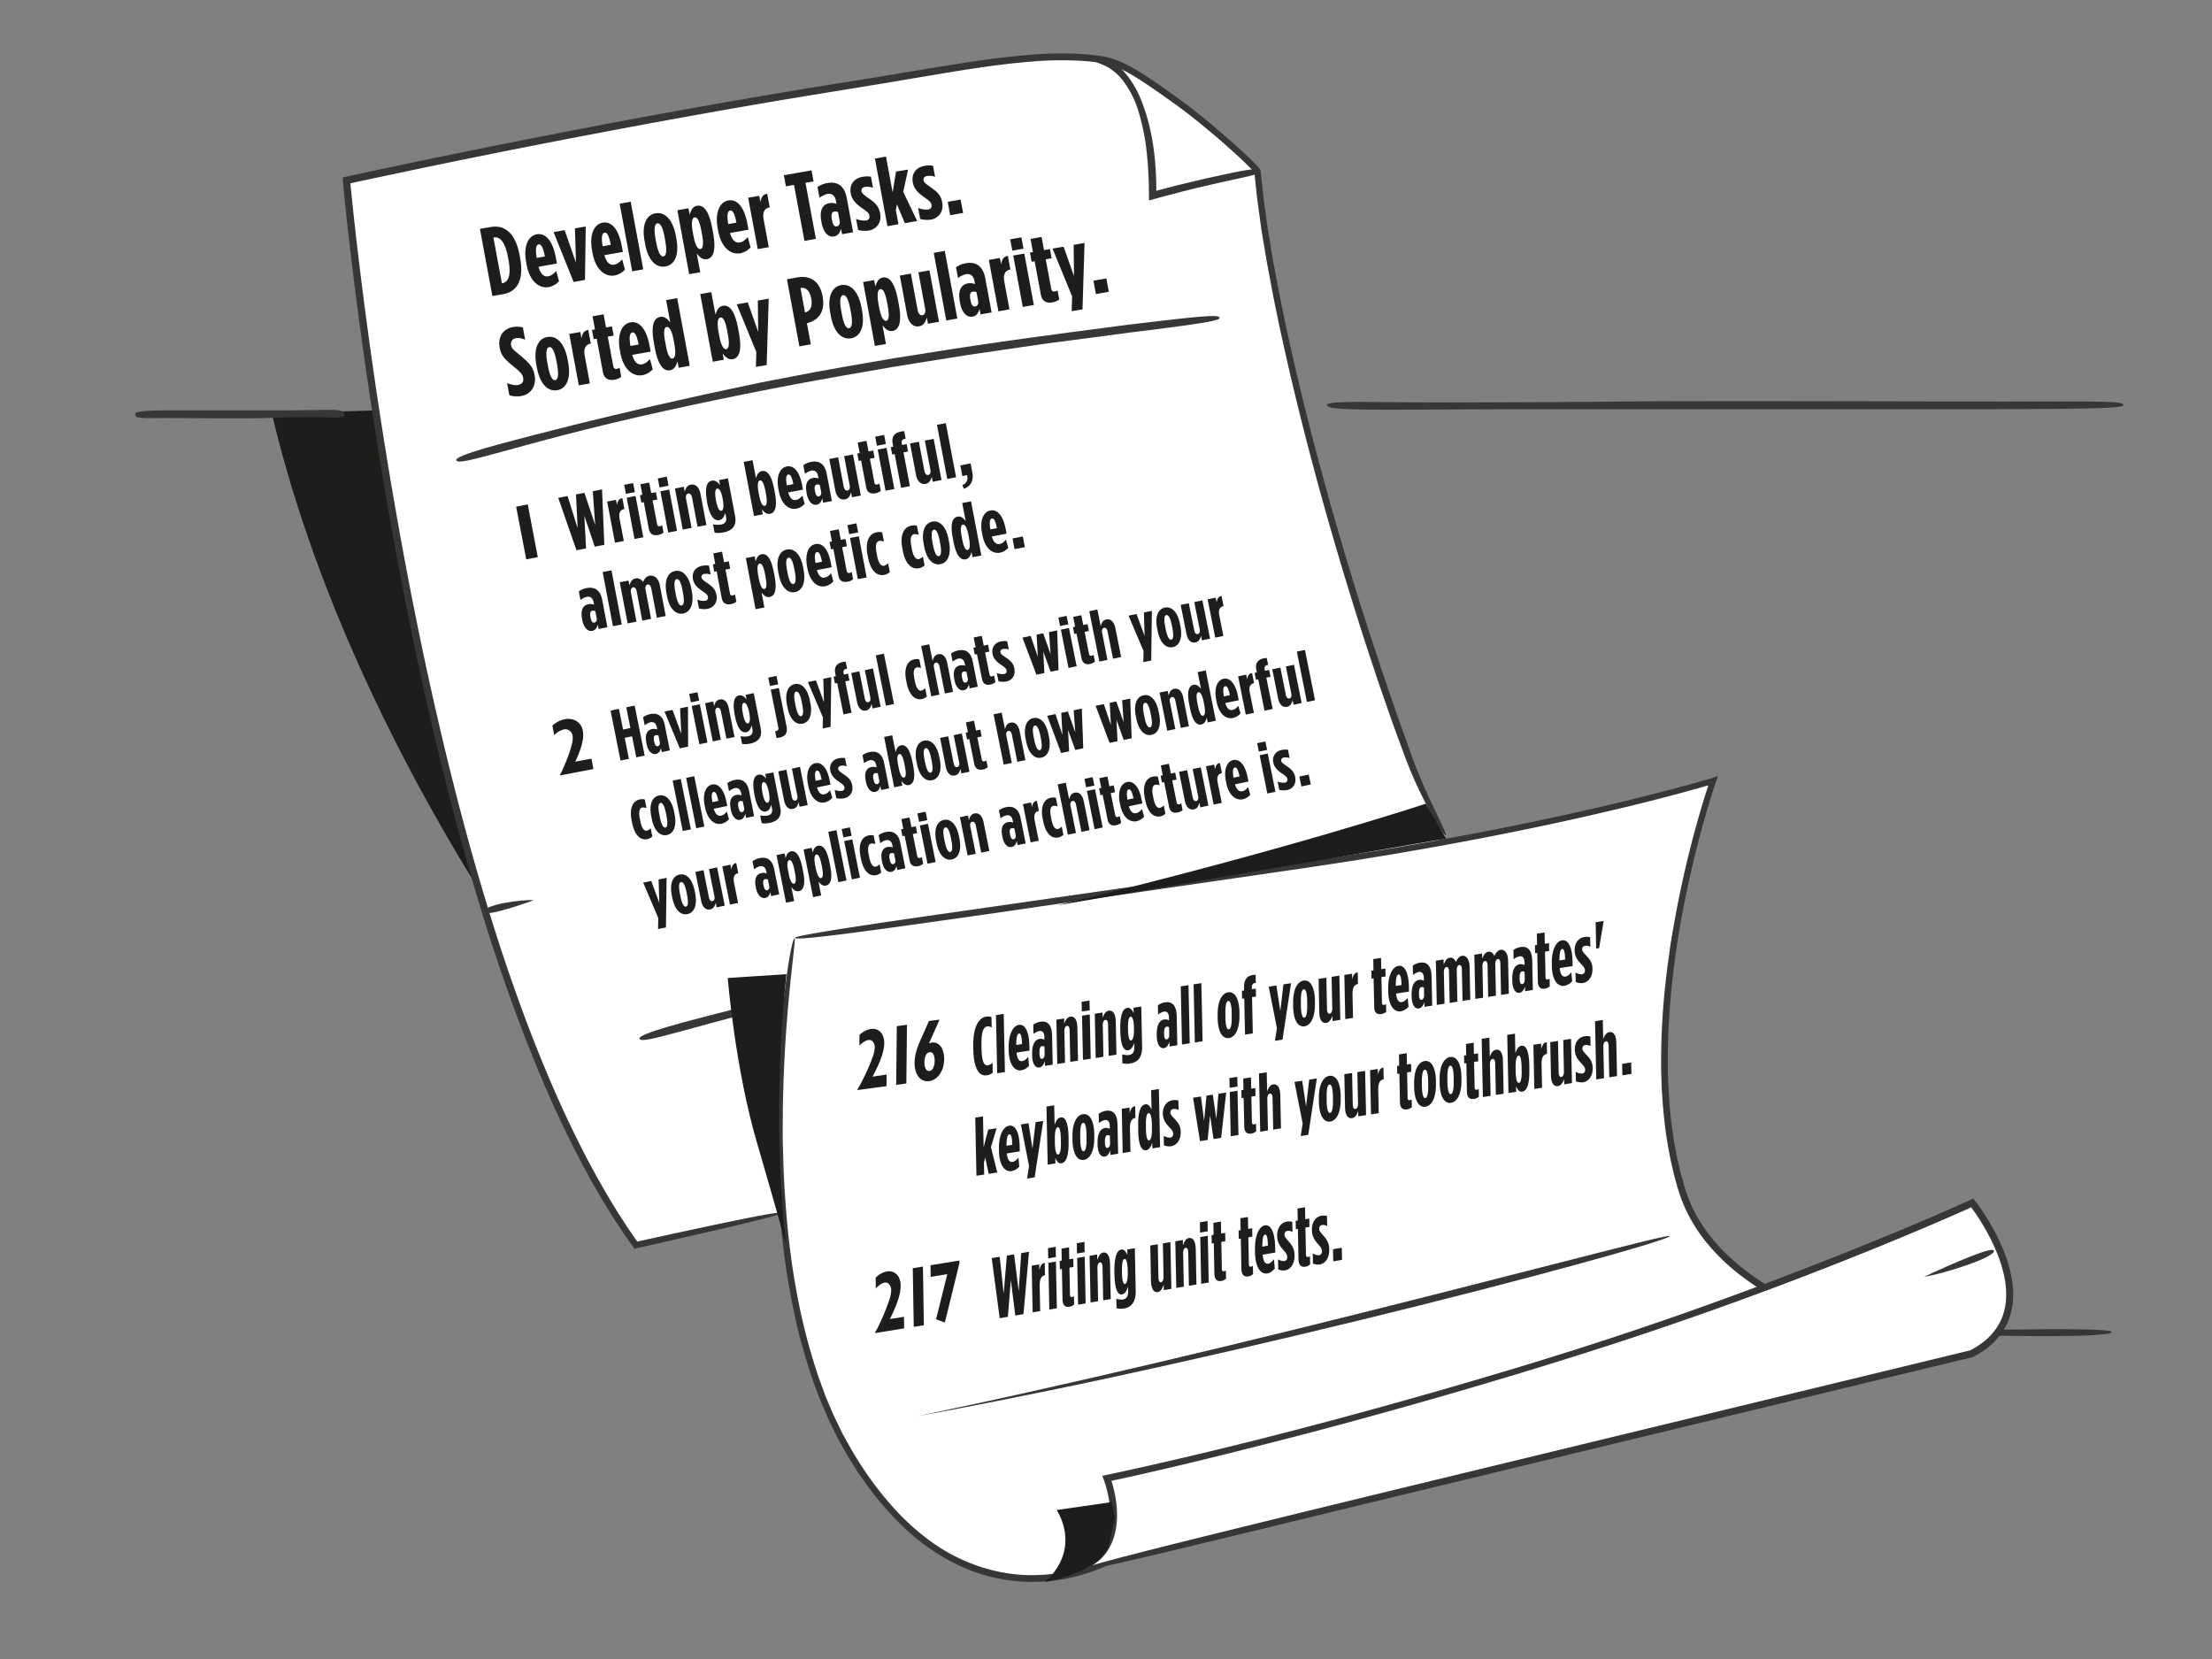
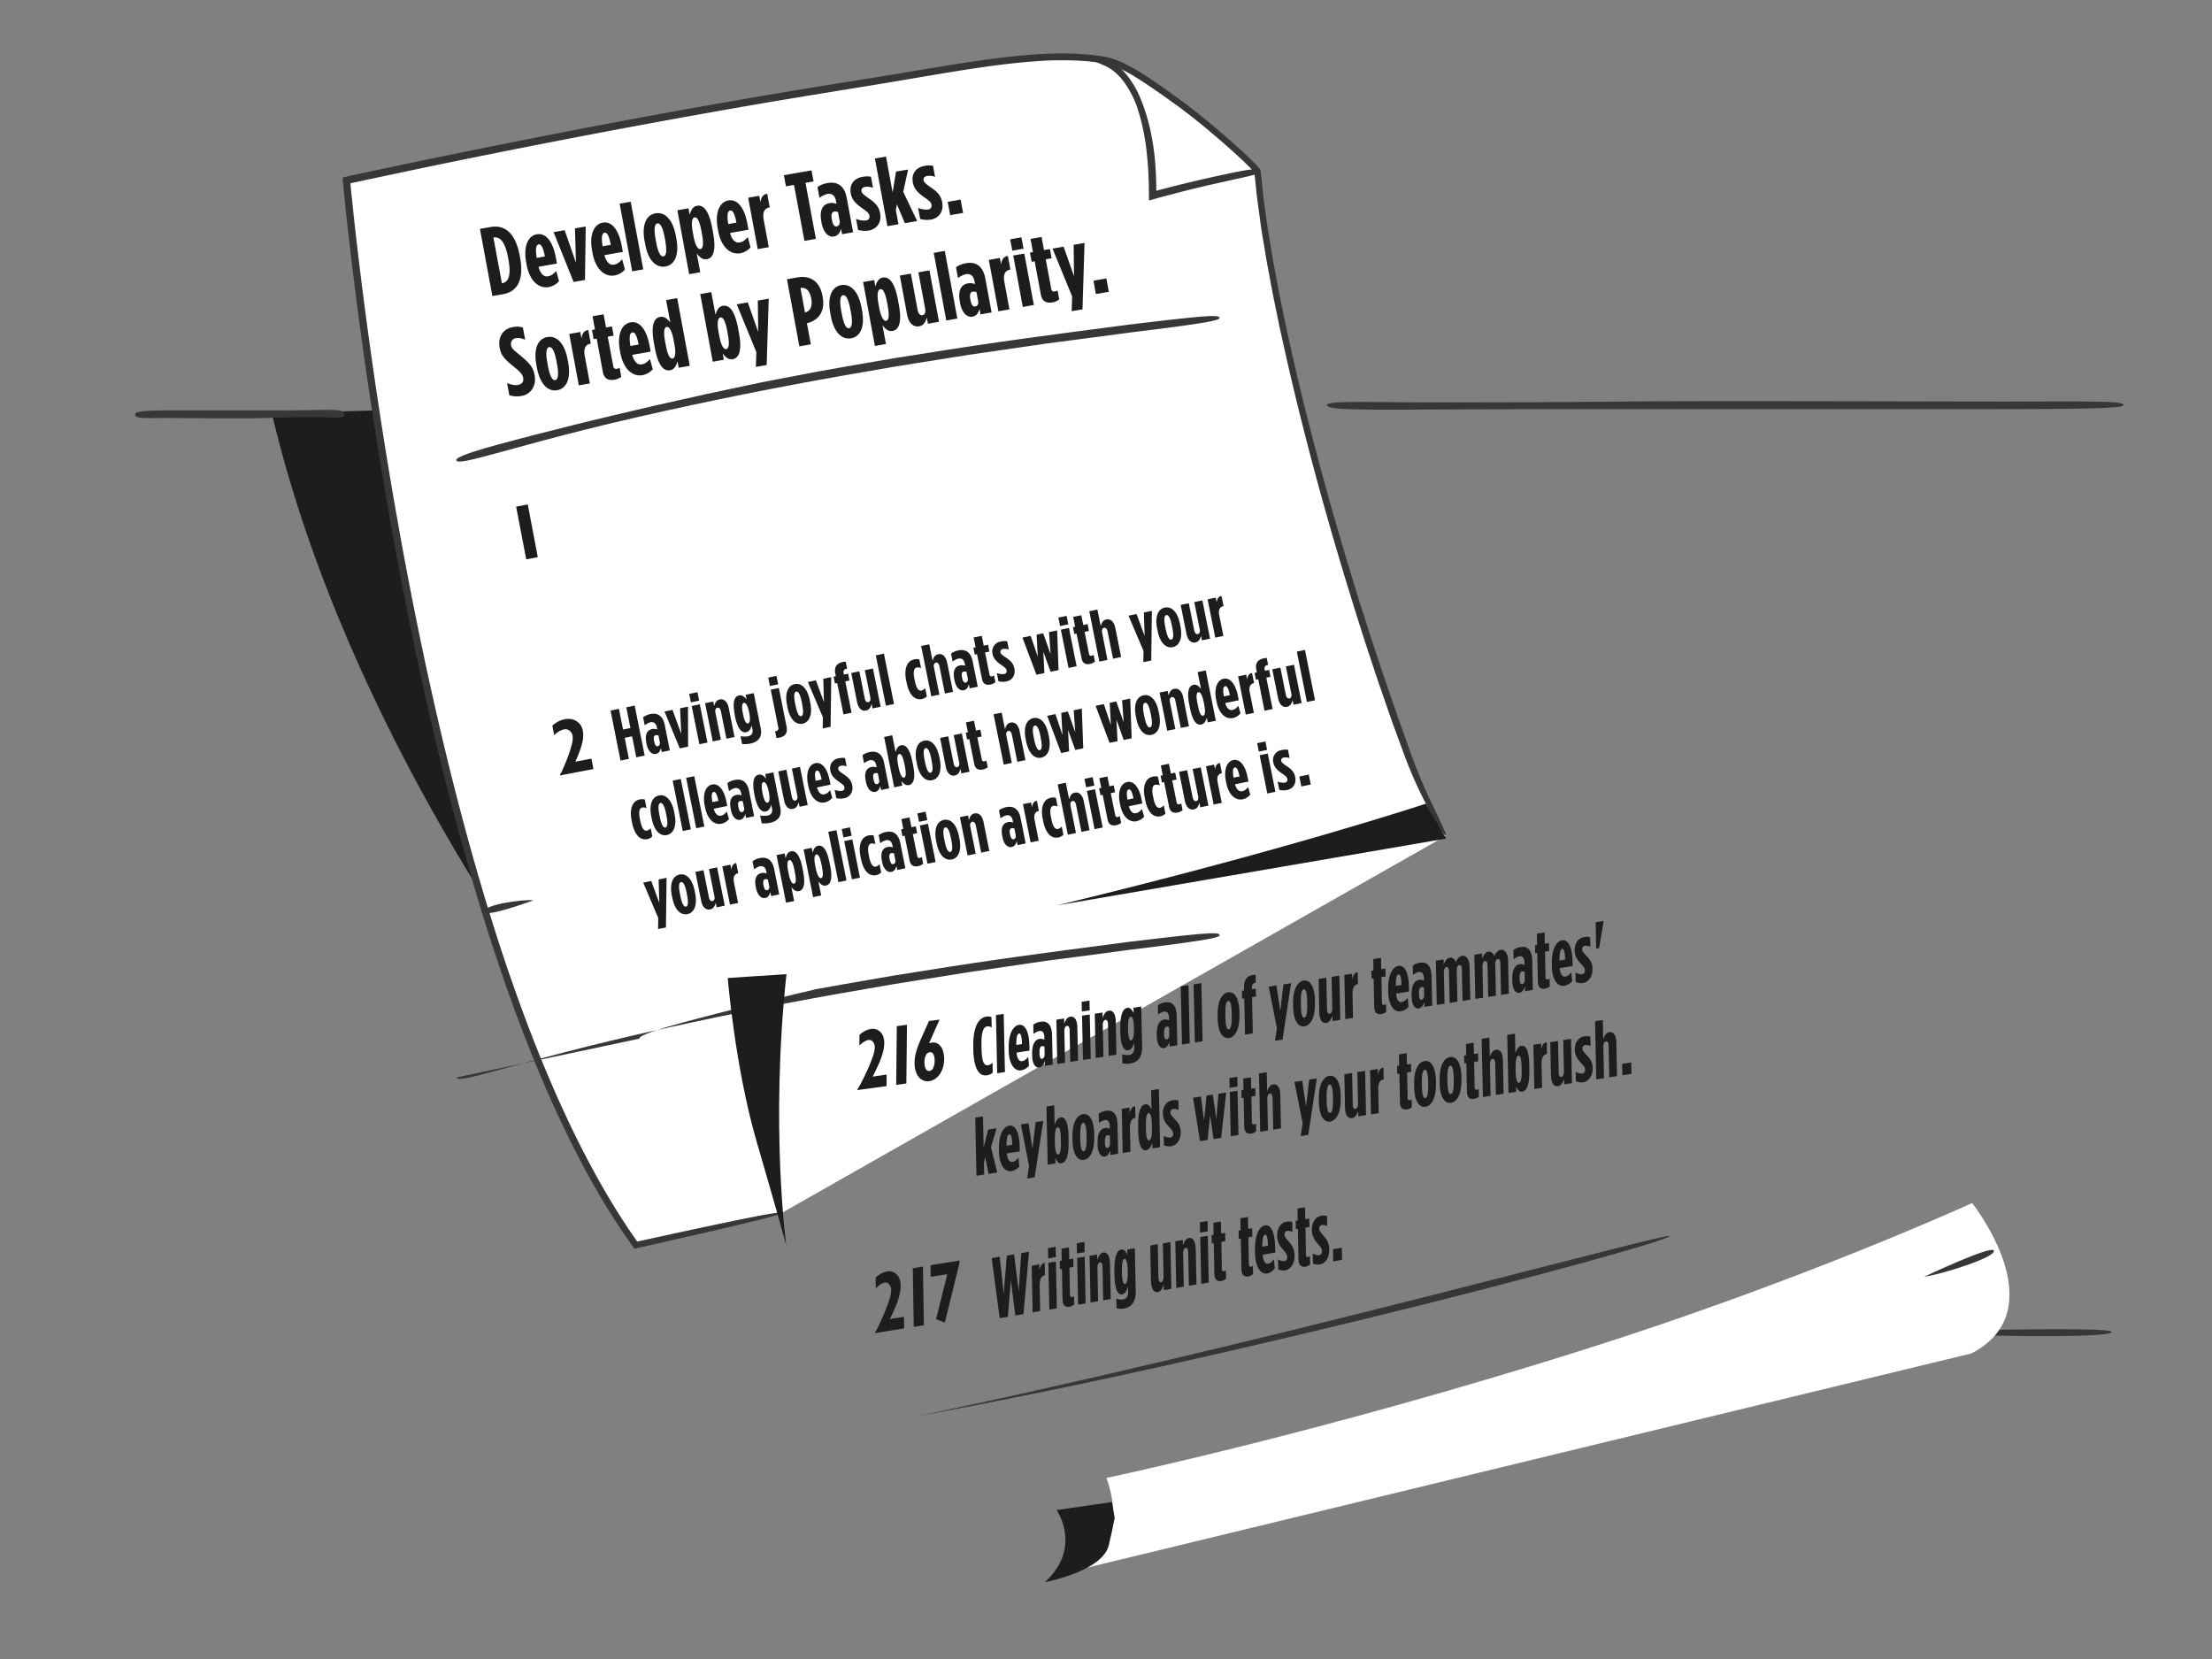
<svg xmlns="http://www.w3.org/2000/svg" id="Ebene_1" data-name="Ebene 1" viewBox="0 0 1200 900">
  <rect x="0" y="0" width="1200" height="900" fill="#808080" stroke="none" />
  <defs>
    <style>.cls-1 { fill: #373735; } .cls-2 { fill: #1d1d1b; } .cls-3 { fill: #fff; }</style>
  </defs>
  <title>Zeichenfläche 1 Kopie 11</title>
  <path class="cls-1" d="M1145.65 722.58c0 3.84-88 2.09-113.54 0 0 0 113.54-3.35 113.54 0z" />
  <path class="cls-2" d="M302 544.78S188.46 398.12 147.46 224.22l97.77-2.72z" />
  <path class="cls-3" d="M784.54 453.32A282.92 282.92 0 0 1 764 410.74c-41-110.09-75.62-244.29-82-317.49-.17-2-25.23-24.71-42.58-37.32-24.59-17.93-32.89-22.24-42.54-23.65-34.11-5-76.67 4.57-133.08 13.44-140.35 22.08-276 52-276 52s37.16 410.75 157 577.9l78.85-17.35" />
  <path class="cls-1" d="M784.34 453.44c-.48.29-3.92-4.59-9-14-2.53-4.69-5.47-10.51-8.5-17.42-1.53-3.45-3-7.2-4.56-11.19l-4.62-12.61c-3.28-8.81-6.54-18.54-10.16-28.91-3.44-10.43-7.19-21.5-10.82-33.21-7.38-23.37-15-49-22.3-75.83-6.5-24.07-12.44-47.62-18.31-74.17-.72-3.32-1.5-6.68-2.21-10.1l-2.13-10.44c-1.5-7.06-2.78-14.41-4.21-22-.75-3.8-1.3-7.71-2-11.69s-1.36-8-1.89-12.19-1.18-8.4-1.72-12.75l-1.4-13.22a.49.49 0 0 0-.14-.28c-.16-.22-.36-.46-.58-.7-.42-.49-.89-1-1.37-1.48l-3-3q-3.15-3-6.66-6.17c-4.67-4.2-9.75-8.6-15.25-13.13s-11.4-9.2-17.88-13.79-13.29-9.49-20.71-14a62.48 62.48 0 0 0-11.76-5.7 35.67 35.67 0 0 0-6.45-1.46c-2.29-.26-4.6-.56-6.94-.79a185.13 185.13 0 0 0-29.44.14c-20.4 1.56-42.1 5.32-65.17 9.21-10.46 1.79-22 3.7-34.39 5.7l-19.26 3.13-20.51 3.4c-28 4.77-59.14 10.33-92.17 16.58S260.86 84.52 225.08 92l-27 5.71-6.78 1.46-1.22.26.19 2 1.43 13.85c2 18.48 4.26 37 6.71 55.54 9.79 74 22.71 146.94 37 210.08 7.11 31.57 14.57 60.68 21.82 86.31 3.65 12.81 7.25 24.74 10.69 35.69s6.76 20.9 9.88 29.74c12.31 35.4 25.3 66 38.43 91.61 6.56 12.8 13.16 24.34 19.65 34.63l4.86 7.47 4.83 7 .11.17h.06l1.22-.27 3.92-.86 7.53-1.64c39.09-8.49 60.68-12.92 64-12.8s1.91 1.09-36.26 9.92l-36 8.21-2.78.63-1.82.41-1.24.28h-.16c-.06 0-.07-.07-.1-.1l-.18-.26-.36-.52-3.8-5.42-1.8-2.57-1.76-2.68-3.64-5.54c-4.79-7.66-9.85-16.06-14.89-25.45s-10.22-19.64-15.42-30.89-10.4-23.49-15.64-36.76c-10.48-26.54-21-57.24-31.18-92.57s-18.9-70.46-26.53-105.33-14.26-69.47-20.11-103.87-11-68.61-15.38-102.74q-3.32-25.59-6.05-51.15l-.66-6.39-.65-7.38c0-.5-.1-1-.13-1.5l1.48-.33 2.49-.55 3.14-.68 6.27-1.35 25.1-5.31Q274.54 77.61 325 68t101.79-18.2c17.1-2.9 34.33-5.56 51.56-8.38s34.56-5.87 52.1-8.43c8.77-1.26 17.61-2.36 26.52-3.11a210.7 210.7 0 0 1 27-.73l6.79.47c2.26.28 4.51.52 6.8.83a38.84 38.84 0 0 1 6.86 1.68 54 54 0 0 1 6.45 2.74 124.36 124.36 0 0 1 11.84 7c3.82 2.5 7.55 5.1 11.26 7.75l6.91 5q3.44 2.51 6.73 5.1c4.4 3.44 8.65 6.95 12.8 10.47s8.19 7.06 12.12 10.64c2 1.79 3.9 3.59 5.79 5.43.95.92 1.88 1.85 2.81 2.81.46.49.92 1 1.38 1.51.23.26.46.55.71.88s.29.51.44.76.09.29.14.43.08.29.13.43l1.43 13.51c.55 4.39 1.18 8.71 1.76 13s1.33 8.5 2 12.68 1.33 8.3 2.12 12.36l2.24 12.06c.77 4 1.6 7.87 2.38 11.74 1.53 7.74 3.25 15.25 4.87 22.6 6.62 29.34 13.53 55.58 20.1 79.07 3.23 11.76 6.55 22.78 9.6 33.21 3.2 10.38 6.09 20.16 9.06 29.27l4.22 13.25 4.09 12.33c1.33 4 2.56 7.8 3.83 11.47l3.66 10.61 3.39 9.8 3.22 9c2.07 5.73 3.87 11 5.67 15.66 3.64 9.34 7 16.63 9.68 22.28 5.37 11.27 7.75 16.02 7.09 16.46z" />
  <path class="cls-2" d="M320.85 411.56l1.07 5.64-18 3.45-.09-.47a26.62 26.62 0 0 0 1.82-3.65q1.33-3 2.55-6.3a58.25 58.25 0 0 0 2-6.4 12 12 0 0 0 .45-4.62 4.39 4.39 0 0 0-1.71-2.84 3.76 3.76 0 0 0-3.07-.67 10.89 10.89 0 0 0-5.22 3.16l-1-5.19a15.26 15.26 0 0 1 3.26-2.3 13.23 13.23 0 0 1 3.55-1.21 9 9 0 0 1 4.41.19 7.56 7.56 0 0 1 3.48 2.2 7.76 7.76 0 0 1 1.83 3.81 14.2 14.2 0 0 1 .1 4.26A27.67 27.67 0 0 1 315 406a74.66 74.66 0 0 1-2.88 7.21zM285.48 303.45L280 274.86l6.31-1.21 5.43 28.59z" />
-   <path class="cls-1" d="M247.53 249.65c-.41-1.25 5.53-3.54 15.15-6.39 4.82-1.37 10.54-3 16.88-4.62l9.89-2.58 10.55-2.67c7.17-1.89 14.16-3.56 21.28-5.31s14.39-3.45 22.14-5.27l12-2.81 13-2.91 14.26-3.2 15.79-3.37 9.1-1.93 5.1-1.07 5.45-1.06 24.57-4.71c8.82-1.66 18.2-3.22 27.82-4.92l14.58-2.51 14.78-2.32c39.35-6.41 78.25-11.41 98.13-14l14-1.85 12.35-1.46c7.65-.9 14.15-1.65 19.45-2.2 10.62-1.1 16.5-1.42 17.47-.55s.61 1.64-9.71 3.32c-5.16.84-12.81 1.91-24 3.33l-9.1 1.13-5.09.62-5.45.73-25.77 3.41-14.44 1.88-14.2 2.06-27.88 4.05-27.32 4.35-13.54 2.18-13.47 2.34c-35.92 6.1-71.6 13-109.42 21.33-44.61 9.79-72.85 17.85-90.14 22.54s-23.59 6.3-24.21 4.44zM346.88 563.46c-.41-1.25 5.53-3.54 15.15-6.39 4.82-1.37 10.54-3 16.88-4.62l9.89-2.58 10.54-2.67c7.17-1.89 14.16-3.56 21.28-5.31s14.39-3.45 22.14-5.27l12-2.81 13-2.91 14.26-3.2 15.79-3.37 9.1-1.93 5.1-1.07 5.45-1.06 24.57-4.71c8.82-1.66 18.2-3.22 27.82-4.92l14.58-2.51 14.76-2.34c39.35-6.41 78.25-11.41 98.13-14l14-1.85 12.35-1.46c7.65-.9 14.15-1.65 19.45-2.2 10.62-1.1 16.5-1.42 17.47-.55s.61 1.64-9.71 3.32c-5.16.84-12.81 1.91-24 3.33l-9.1 1.13-5.09.62-5.45.73-25.77 3.41-14.44 1.88-14.2 2.06-27.83 4.1-27.32 4.35-13.54 2.17-13.47 2.34c-35.92 6.1-71.6 13-109.42 21.33-44.61 9.79-72.85 17.85-90.14 22.54s-23.61 6.28-24.23 4.42z" />
-   <path class="cls-3" d="M431.3 509s135.62-19.63 276-39.9 222.35-45.73 222.35-45.73-45.73 129.31-17.35 222c23 75.11 151 87.38 151 87.38L601.61 846.57s-78.85 44.88-140.35-57.92S431.3 509 431.3 509z" />
-   <path class="cls-1" d="M431.27 508.76c-.08-.54 6.71-1.87 18.93-3.86s29.89-4.62 51.57-7.77l166.9-23.92c38.57-5.58 75.79-10.76 117.36-18.48 20.8-3.77 42.68-8.16 66.35-13.39 5.92-1.29 11.94-2.72 18.09-4.11s12.42-2.93 18.8-4.55 12.92-3.27 19.57-5q5-1.33 10.08-2.76l5.11-1.46 3.48-1L932 421l-1.76 5.13-1.2 3.67q-1 3.18-2.09 6.74c-1.43 4.74-2.91 10-4.45 15.68-3.06 11.39-6.21 24.63-9.1 39.42s-5.43 31.16-7 48.77c-.79 8.8-1.4 17.91-1.55 27.28s-.07 19 .68 28.75q.64 9.52 2.2 20c.21 1.75.57 3.49.89 5.27l1 5.39 1.25 5.47c.42 1.85.82 3.72 1.38 5.58l1.59 5.68c.25 1 .59 1.89.9 2.83s.63 1.89 1 2.82a76.49 76.49 0 0 0 5.3 11.16 91.92 91.92 0 0 0 16.67 20.75 132.89 132.89 0 0 0 23.73 17.55 202 202 0 0 0 29.42 14 285.62 285.62 0 0 0 34.14 10.72c6.07 1.49 12.31 2.86 18.72 4.05s13 2.26 19.72 3l11.37 1.22-11.08 2.73-343.91 84.76-85.55 21.06-20.45 5-10.05 2.52-1.25.31-.23.06-.53.28c-.8.41-1.59.79-2.38 1.16-1.59.74-3.2 1.39-4.81 2a97.56 97.56 0 0 1-39.46 6.24 94.32 94.32 0 0 1-36.11-9.38 116.36 116.36 0 0 1-28.1-19.53 167.81 167.81 0 0 1-20.24-23l-4.06-5.77-1-1.41-.91-1.44-1.8-2.85c-1.18-1.89-2.38-3.71-3.46-5.55l-3.06-5.49-2-3.61c-.64-1.21-1.21-2.46-1.81-3.68-1.18-2.45-2.39-4.87-3.53-7.3l-3.11-7.35c-.5-1.22-1.06-2.42-1.51-3.65l-1.41-3.69c-.89-2.44-1.82-4.85-2.65-7.28l-2.32-7.26c-.38-1.2-.78-2.39-1.13-3.59l-1-3.6-2-7.11a395.53 395.53 0 0 1-9.52-53.75c-1.85-16.82-2.67-32.43-3-46.75s0-27.34.45-39c1-23.38 3-41.44 4.62-54.1s3.2-19.92 3.91-21.74 1.12-2.22.52 3.46l-1.5 13.72c-.7 6.5-1.6 15.14-2.48 26.52s-1.75 25.5-2.12 43c-.12 4.36-.1 8.94-.15 13.73s0 9.8.21 15c.22 10.46.81 21.82 1.87 34.12s2.61 25.54 5.18 39.67a326.68 326.68 0 0 0 11.23 44.83c.59 2 1.32 3.92 2.05 5.89l2.19 6c.35 1 .76 2 1.19 3l1.26 3 2.57 6 2.91 6c1 2 1.92 4.07 3.08 6 2.23 4 4.39 8 7 12a180 180 0 0 0 17.2 23.38 130.72 130.72 0 0 0 22.55 20.84A97.74 97.74 0 0 0 537 851.5a91.11 91.11 0 0 0 17.46 2.86 93.72 93.72 0 0 0 17.69-.67 92.7 92.7 0 0 0 17.26-4 80.52 80.52 0 0 0 8.24-3.21c.67-.31 1.33-.62 2-.95l.48-.25.56-.3a1.27 1.27 0 0 1 .49-.2l.39-.1.55-.14 4.39-1.08 35.1-8.66L782 800.22l280.82-69.27.26 3.53c-8.43-.92-16.67-2.32-24.92-4s-16.4-3.63-24.48-5.93a244 244 0 0 1-46.94-18.35 157 157 0 0 1-21.42-13.5 112.17 112.17 0 0 1-18.52-17.4 85.93 85.93 0 0 1-13.42-21.68 87.23 87.23 0 0 1-4.05-12.08l-.85-3-.42-1.52-.35-1.54-1.4-6.16a229.78 229.78 0 0 1-3.76-25c-.48-4.18-.68-8.38-1-12.57-.15-2.1-.16-4.2-.24-6.3s-.17-4.2-.15-6.3a390.52 390.52 0 0 1 2.88-50.23c.45-4.17 1.07-8.31 1.63-12.47s1.24-8.29 2-12.42c1.39-8.27 3-16.49 4.78-24.68 3.56-16.38 7.79-32.6 12.8-48.61l1.52-4.71-5.49 1.58c-2.94.81-5.85 1.64-8.76 2.41-5.81 1.58-11.57 3.06-17.27 4.52s-11.35 2.84-16.94 4.16-11.12 2.62-16.6 3.87c-21.9 5-42.87 9.26-62.88 13.09-10 1.86-19.78 3.71-29.33 5.34-4.77.82-9.48 1.68-14.14 2.45l-13.79 2.25c-9.07 1.53-17.93 2.79-26.54 4.12s-17 2.51-25.14 3.7L536 495.86c-38.28 5.48-64.41 9.1-81 11.16s-23.61 2.53-23.73 1.74z" />
+   <path class="cls-1" d="M247.53 249.65c-.41-1.25 5.53-3.54 15.15-6.39 4.82-1.37 10.54-3 16.88-4.62l9.89-2.58 10.55-2.67c7.17-1.89 14.16-3.56 21.28-5.31s14.39-3.45 22.14-5.27l12-2.81 13-2.91 14.26-3.2 15.79-3.37 9.1-1.93 5.1-1.07 5.45-1.06 24.57-4.71c8.82-1.66 18.2-3.22 27.82-4.92l14.58-2.51 14.78-2.32c39.35-6.41 78.25-11.41 98.13-14l14-1.85 12.35-1.46c7.65-.9 14.15-1.65 19.45-2.2 10.62-1.1 16.5-1.42 17.47-.55s.61 1.64-9.71 3.32c-5.16.84-12.81 1.91-24 3.33l-9.1 1.13-5.09.62-5.45.73-25.77 3.41-14.44 1.88-14.2 2.06-27.88 4.05-27.32 4.35-13.54 2.18-13.47 2.34c-35.92 6.1-71.6 13-109.42 21.33-44.61 9.79-72.85 17.85-90.14 22.54s-23.59 6.3-24.21 4.44zM346.88 563.46c-.41-1.25 5.53-3.54 15.15-6.39 4.82-1.37 10.54-3 16.88-4.62l9.89-2.58 10.54-2.67c7.17-1.89 14.16-3.56 21.28-5.31s14.39-3.45 22.14-5.27c8.82-1.66 18.2-3.22 27.82-4.92l14.58-2.51 14.76-2.34c39.35-6.41 78.25-11.41 98.13-14l14-1.85 12.35-1.46c7.65-.9 14.15-1.65 19.45-2.2 10.62-1.1 16.5-1.42 17.47-.55s.61 1.64-9.71 3.32c-5.16.84-12.81 1.91-24 3.33l-9.1 1.13-5.09.62-5.45.73-25.77 3.41-14.44 1.88-14.2 2.06-27.83 4.1-27.32 4.35-13.54 2.17-13.47 2.34c-35.92 6.1-71.6 13-109.42 21.33-44.61 9.79-72.85 17.85-90.14 22.54s-23.61 6.28-24.23 4.42z" />
  <path class="cls-3" d="M587.42 851c27.25-13 12.82-49.23 12.82-49.23s114.75-24 258.41-69.38c119.85-37.85 211.22-79.75 211.22-79.75s45.81 57.67-.37 81.58z" />
-   <path class="cls-1" d="M587.32 850.84c-.07-.14.18-.43.7-.85s1.36-.94 2.35-1.74a29.52 29.52 0 0 0 7.42-7.8 31.41 31.41 0 0 0 4.58-16 52.77 52.77 0 0 0-.71-10.56c-.3-1.85-.7-3.74-1.18-5.66-.25-1-.51-1.92-.81-2.89l-.23-.72-.42-1.24-1-2.75 11.52-2.48 10.2-2.26c7-1.57 14.28-3.24 21.84-5 15.13-3.56 31.31-7.47 48-11.74 38.75-9.93 75.1-19.91 116.3-32.09s87.28-26.63 144.59-48c14.34-5.3 31.43-11.87 50.51-19.46s40.13-16.28 62.26-26.08l4.15-1.86 1.86-.83 1-.46.26-.11a1.84 1.84 0 0 1 .18.21l.35.45 1.32 1.72.81 1.1c1.84 2.54 3.56 5.17 5.22 7.87s3.22 5.48 4.67 8.34 2.82 5.8 4 8.83a70.37 70.37 0 0 1 4.9 19.21 47.87 47.87 0 0 1-.21 10.23c-.12.85-.32 1.7-.48 2.55L1091 712l-.38 1.25c-.27.83-.48 1.68-.81 2.49l-1 2.42a38 38 0 0 1-13.93 15.37c-.73.47-1.49.88-2.24 1.32l-1.13.65-.56.32-.32.19a1.56 1.56 0 0 1-.52.24l-5.05 1.22-9.77 2.36-39.29 9.46-260.32 62.9c-105.26 25.5-162.37 39.75-167.33 39.28s4-3.48 209.94-53.37l150.14-36.37 72.75-17.62 36.07-8.74 9-2.18 2.25-.54.34-.08.31-.18 1-.56a33.58 33.58 0 0 0 3.78-2.35 33 33 0 0 0 11.43-13l.86-2a21 21 0 0 0 .68-2.07 32.27 32.27 0 0 0 1-4.25 39.63 39.63 0 0 0 .33-8.81c0-1.48-.32-3-.48-4.43l-.42-2.2c-.13-.74-.28-1.47-.48-2.19a75.23 75.23 0 0 0-2.63-8.62 108.38 108.38 0 0 0-7.9-16.36q-2.31-3.93-4.9-7.7l-1.31-1.86-.73-1c0-.05-.06 0-.1 0l-.3.14-2.12 1c-22.63 10.05-45.58 19.52-68.85 28.74-46.54 18.39-94.45 35.46-144.49 51.15-31.64 9.95-60.41 18.4-86.46 25.77s-49.36 13.67-70.15 19-39.06 9.9-55 13.7q-12 2.85-22.24 5.17l-9.88 2.2-4.64 1-2.15.46h-.05l.47 1.53c.36 1.22.66 2.42.94 3.6a64.12 64.12 0 0 1 1.22 6.89 50.69 50.69 0 0 1 .06 12.3 34.24 34.24 0 0 1-2.7 9.8 27.75 27.75 0 0 1-4.35 6.8 24.35 24.35 0 0 1-8.05 6c-2.07.76-3.06.93-3.22.6z" />
  <path class="cls-2" d="M603.19 814.85l-30 4.34s14.19 20.27-6.31 39.09c0 0 31.54-5.79 34.69-20.27l3.15-14.48M490.4 714.36l.1 6.28-15.67 2.55v-.52a35.45 35.45 0 0 0 2.06-3.9q1.55-3.2 3-6.76t2.57-6.91a17.46 17.46 0 0 0 1-5.05 5 5 0 0 0-1-3.24 2.54 2.54 0 0 0-2.49-1q-2.12.34-4.85 3.12l-.1-5.78a14.49 14.49 0 0 1 3.08-2.3 10 10 0 0 1 3.17-1.09 5.88 5.88 0 0 1 3.7.52 6.06 6.06 0 0 1 2.63 2.67 9.48 9.48 0 0 1 1 4.32 20.55 20.55 0 0 1-.52 4.7 40 40 0 0 1-1.84 5.86q-1.29 3.3-3.46 7.74zM495.7 719.8l-.52-31.8 5.5-.89.52 31.85zM507.81 715.69l6.09-24.46-9 1.46-.1-6.31 15.7-2.55v1.41l-7.92 32.22z" />
  <g>
    <path class="cls-2" d="M481 582.95l-.07 6.28-15.73 2.12v-.52a35.45 35.45 0 0 0 2.2-3.83q1.63-3.15 3.23-6.68t2.75-6.84a17.46 17.46 0 0 0 1.18-5 5 5 0 0 0-.95-3.27 2.54 2.54 0 0 0-2.47-1q-2.13.29-4.94 3l.06-5.78a14.49 14.49 0 0 1 3.14-2.22 10 10 0 0 1 3.19-1 5.88 5.88 0 0 1 3.68.62 6.06 6.06 0 0 1 2.55 2.74 9.48 9.48 0 0 1 .88 4.35 20.55 20.55 0 0 1-.65 4.68 40 40 0 0 1-2 5.81q-1.37 3.27-3.67 7.65zM486.17 588.53l.34-31.85 5.52-.75-.34 31.85zM509.71 553.14L504 566a7 7 0 0 1 1.5-.38 4.75 4.75 0 0 1 3.7.91 7 7 0 0 1 2.29 3.37 14.5 14.5 0 0 1 .71 4.86 15.56 15.56 0 0 1-.64 4.29 13 13 0 0 1-1.7 3.65 9.62 9.62 0 0 1-2.56 2.58 7.27 7.27 0 0 1-3.13 1.22 6.16 6.16 0 0 1-4.19-.82 7.25 7.25 0 0 1-2.83-3.53 14.26 14.26 0 0 1-1-5.65 23.29 23.29 0 0 1 .86-5.88 53.84 53.84 0 0 1 2.88-7.61l4.08-9.12zm-8.2 23a7.32 7.32 0 0 0 .73 3.71 1.94 1.94 0 0 0 2 1.15 2.68 2.68 0 0 0 2-1.64 8.54 8.54 0 0 0 .78-3.8 7.46 7.46 0 0 0-.67-3.67 1.88 1.88 0 0 0-2-1.06 2.73 2.73 0 0 0-2.05 1.62 8.08 8.08 0 0 0-.79 3.71z" />
  </g>
  <path class="cls-1" d="M719.88 219.68c0-2.48 25.87-1.38 56.2-1.38s57.13 0 103.51-.46 165.92 0 206.95 0 63.33-.46 65.12 1.38-1.78 2.76-82.07 2.76H840.3c-93.66.02-120.42 1.38-120.42-2.3zM186.88 224.92c0 2.48-6.8 1.38-14.77 1.38s-15 0-27.2.46-43.6 0-54.38 0-16.64.46-17.11-1.38.47-2.76 21.56-2.76h60.25c24.62 0 31.65-1.38 31.65 2.3zM593.72 32c-.06-1.16 2.61-1.57 6.17-.22a22.2 22.2 0 0 1 5.64 3.23 36.14 36.14 0 0 1 5.5 5.37 52.22 52.22 0 0 1 8 13.8 102.66 102.66 0 0 1 5.59 19.16 128 128 0 0 1 2 14.22c.22 2.85.45 5.89.54 9 .07 1.58.13 3.19.13 4.81v2.14l2.64-.71 5.29-1.38c3.5-.9 6.94-1.75 10.16-2.52 6.45-1.55 12.07-2.8 15.78-3.59 13.67-3 21.22-4.4 22.06-2.84.43.8.36 1.45-3.14 2.44s-10.45 2.37-23.7 5.39q-7.71 1.76-15.38 3.72l-7.66 2-3.82 1-6.19 1.73-.1-8.22c0-1.91-.14-3.81-.2-5.72s-.22-3.8-.35-5.71-.33-3.79-.52-5.69a117.62 117.62 0 0 0-4.33-22.26 53.54 53.54 0 0 0-8.37-17.1 29.17 29.17 0 0 0-8.67-7.7 57.44 57.44 0 0 0-5.4-2.35c-1.14-.58-1.62-1.1-1.67-2z" />
  <g>
    <path class="cls-3" d="M262.57 494.32l26.81-6.31" />
    <path class="cls-1" d="M262.66 494.7c-.88-3.74 20.3-6.93 26.81-6.31 0 0-26.04 9.61-26.81 6.31z" />
  </g>
  <g>
    <path class="cls-3" d="M1081.8 678.81L1043.96 693" />
    <path class="cls-1" d="M1081.66 678.44c1.35 3.6-28.6 13-37.85 14.19.01.01 36.68-17.32 37.85-14.19z" />
  </g>
  <path class="cls-1" d="M905.86 670.55c.13.46-4.68 2.18-13.37 4.84s-21.28 6.26-36.72 10.48c-30.87 8.46-73.14 19.4-118.43 30.43s-93.59 22.18-136.42 31.39-80.22 16.4-103.45 20.62l17.65-3.76 20.25-4.33 26.23-5.8c38.43-8.58 89.54-20.56 140.51-33.11s101.83-25.54 140-35.31c19.07-4.88 35-8.94 46.11-11.69s17.52-4.17 17.64-3.76z" />
  <path class="cls-2" d="M773.5 436s-76.05 25.27-200.27 55.19l211.31-36.27zM426.65 528.46l-31.85 2.11s3.89 48.37 15.75 89 16 56.13 16 56.13-8.8-64.2.1-147.24z" />
  <g>
    <path class="cls-2" d="M331.22 385.48l4.55-.94 2.23 11.23 4-.82-2.25-11.23 4.55-.94 5.43 27.12-4.55.94-2.28-11.39-4 .82 2.28 11.39-4.55.94zM350.78 403.67l-.13-.66c-.93-4.65.47-7 3.12-7.5a5.2 5.2 0 0 1 2.8.23l-.25-1.24c-.43-2.13-1.66-3-3.45-2.68a8.37 8.37 0 0 0-3.12 1.65l-.87-4.34a9.23 9.23 0 0 1 4-1.75c4.06-.84 6.8 1.18 7.74 5.9l2.76 13.79-4.38.93-.44-2.21c-.44 1.87-1.31 2.93-2.73 3.23-2.22.43-4.29-1.56-5.05-5.35zm7.14-1.15l-.71-3.56a3.64 3.64 0 0 0-1.46-.14c-.89.18-1.34 1.08-.94 3.06l.11.54c.41 2.05 1.13 2.55 1.91 2.39s1.35-.98 1.09-2.3zM360.48 386l4.36-.9 4.75 13.06-.65-13.91 4.29-.89.07 21.69-4.51.93zM373.89 376.45l4.47-.92.92 4.57-4.47.92zm1.35 6.54l4.4-.91 4.16 20.76-4.4.91zM382.51 381.49l4.4-.91.5 2.48c.46-1.75 1.21-3.24 3-3.6 2.53-.52 4.29 1.45 4.93 4.63l3.15 15.73-4.4.91-2.98-14.73c-.3-1.51-1-2.25-1.93-2.06s-1.36 1.17-1.05 2.68l2.94 14.68-4.4.91zM402.58 403.61l-.85-4.22a13.09 13.09 0 0 0 3.9.08c2-.41 3-1.51 2.55-3.92l-.41-2.05c-.38 1.41-1 3.31-2.94 3.72-2.39.49-4.71-1.61-6.18-9v-.23c-1.48-7.4-.14-10.22 2.24-10.71 1.94-.4 3.2 1 4.12 2.17l-.5-2.52 4.4-.91 3.75 18.98c1 5-1.37 7.5-5.62 8.38a13.34 13.34 0 0 1-4.46.23zm3.84-17.05v-.08c-.74-3.68-1.82-5.39-2.86-5.18s-1.27 2.2-.53 5.88v.08c.74 3.72 1.71 5.42 2.75 5.2s1.39-2.19.65-5.91zM416.76 367.59l4.47-.92.92 4.57-4.47.92zm4.46 32.73l-.72-3.6.41-.08a1.5 1.5 0 0 0 1.31-2l-4.1-20.49 4.4-.91 4.18 20.88c.71 3.56-.78 5.41-3.69 6a7.54 7.54 0 0 1-1.79.2zM427.21 383.75l-.25-1.24c-1.33-6.66.58-10.65 4.16-11.39s6.88 2.17 8.21 8.83l.25 1.24c1.33 6.66-.58 10.65-4.16 11.39s-6.87-2.17-8.21-8.83zm8-1.57l-.28-1.39c-.82-4.11-1.87-5.83-3-5.6s-1.42 2.23-.59 6.34l.28 1.39c.81 4 1.87 5.83 3 5.6s1.38-2.31.58-6.34zM446.42 389.14L438.27 370l4.36-.9 4.37 11.81-.37-12.67 4.32-.89-.35 26.94-4.29.89zM454.18 370.55l-1.23.25-.75-3.72 1.23-.25-.3-1.51c-.71-3.56.88-5.51 4-6.15a6.34 6.34 0 0 1 1.67-.18l.76 3.8a2.07 2.07 0 0 0-.53.07 1.69 1.69 0 0 0-1.37 2.26l.16.81 2.27-.47.75 3.72-2.27.47 3.41 17-4.4.91zM464.94 380.83l-3.15-15.73 4.4-.91 2.94 14.68c.3 1.51 1 2.25 1.93 2.06s1.36-1.17 1.06-2.68l-2.94-14.68 4.4-.91 4.16 20.76-4.4.91-.5-2.48c-.46 1.75-1.21 3.24-3 3.6-2.51.55-4.26-1.45-4.9-4.62zM475.12 355.53l4.4-.91 5.48 27.31-4.4.91zM491.84 370.39l-.25-1.24c-1.33-6.66.66-10.67 4.27-11.41a5.54 5.54 0 0 1 2.87 0l.94 4.69a4.17 4.17 0 0 0-2.35-.32c-1.38.29-2.09 2-1.27 6.07l.28 1.39c.81 4 2.12 5.37 3.58 5.07a4.47 4.47 0 0 0 2-1.34l.9 4.49a5.35 5.35 0 0 1-2.74 1.45c-3.74.76-6.89-2.24-8.23-8.85zM499.72 350.44l4.4-.91 1.81 9c.46-1.75 1.21-3.24 3-3.6 2.53-.52 4.29 1.45 4.93 4.63l3.14 15.76-4.4.91-2.94-14.68c-.3-1.51-1-2.25-1.93-2.06s-1.36 1.17-1.05 2.68l2.94 14.68-4.4.91zM517.83 369.13l-.13-.66c-.93-4.65.47-7 3.12-7.5a5.21 5.21 0 0 1 2.8.23l-.25-1.24c-.43-2.13-1.66-3-3.45-2.68a8.37 8.37 0 0 0-3.12 1.65l-.87-4.34a9.23 9.23 0 0 1 4-1.75c4.06-.84 6.8 1.18 7.74 5.9l2.76 13.79-4.4.91-.44-2.21c-.44 1.87-1.31 2.93-2.73 3.23-2.2.46-4.27-1.54-5.03-5.33zM525 368l-.71-3.56a3.64 3.64 0 0 0-1.46-.14c-.89.18-1.34 1.08-.94 3.06l.11.54c.41 2.05 1.13 2.55 1.91 2.39s1.33-1 1.09-2.29zM532.73 368.35L530 354.87l-1.19.25-.74-3.72 1.19-.25-1.06-5.31 4.4-.91 1.06 5.31 2.35-.49.74 3.72-2.35.49 2.39 11.93c.19.93.7 1.19 1.49 1a2.93 2.93 0 0 0 1-.46l.73 3.64a5.86 5.86 0 0 1-2.47 1.24c-2.03.46-4.18.17-4.81-2.96zM541.68 369.6l-.9-4.49a8.51 8.51 0 0 0 4 .54 1.55 1.55 0 0 0 1.29-1.88v-.08c-.18-.89-.64-1.44-2.93-3s-4.14-3.22-4.67-5.85v-.08A5.44 5.44 0 0 1 543 348a9.45 9.45 0 0 1 3.39-.14l.9 4.49a6.43 6.43 0 0 0-3.2-.27c-1 .21-1.52.92-1.37 1.7v.08c.16.77.6 1.25 3.07 2.92 3 2 4 3.48 4.51 5.85v.08c.72 3.6-1.24 6.39-4.41 7a10.42 10.42 0 0 1-4.21-.11zM554.67 345.9l4.47-.92 3.86 11.31-.65-12 3.58-.74 4 11.28-.84-11.93 4.4-.91.78 21.54-4.32.89-3.95-10.89.58 11.62-4.32.89zM574.16 335.05l4.47-.92.92 4.57-4.47.92zm1.35 6.54l4.4-.91 4.16 20.76-4.4.91zM586.74 357.18L584 343.7l-1.19.25-.74-3.72 1.19-.25-1.06-5.31 4.4-.91 1.06 5.31 2.35-.49.74 3.72-2.35.49 2.39 11.93c.19.93.7 1.19 1.49 1a2.93 2.93 0 0 0 1-.46l.73 3.64a5.85 5.85 0 0 1-2.47 1.24c-2.02.46-4.17.18-4.8-2.96zM590.93 331.58l4.4-.91 1.81 9c.46-1.75 1.21-3.24 3-3.6 2.53-.52 4.29 1.45 4.93 4.63l3.15 15.73-4.4.91-2.94-14.68c-.3-1.51-1-2.25-1.93-2.06s-1.36 1.17-1.05 2.68l2.9 14.72-4.4.91zM620.37 353.17L612.22 334l4.36-.9 4.35 11.85-.36-12.67 4.32-.89-.35 26.94-4.29.89zM628 342.24l-.25-1.24c-1.33-6.66.58-10.65 4.16-11.39s6.88 2.17 8.21 8.83l.25 1.24c1.33 6.66-.58 10.65-4.16 11.39s-6.88-2.17-8.21-8.83zm8-1.57l-.28-1.39c-.82-4.11-1.87-5.83-3-5.6s-1.42 2.23-.59 6.34l.28 1.39c.81 4 1.87 5.83 3 5.6s1.38-2.32.59-6.34zM643.66 343.88l-3.15-15.73 4.4-.91 2.94 14.68c.3 1.51 1 2.25 1.93 2.06s1.36-1.17 1.05-2.68l-2.94-14.68 4.4-.91 4.16 20.76-4.4.91-.5-2.48c-.46 1.75-1.21 3.24-3 3.6-2.55.5-4.26-1.44-4.89-4.62zM655.12 325.13l4.4-.91.52 2.6c.24-1.91.94-3.26 2.64-3.49l1.1 5.5h-.07q-3.13.65-2.25 5.06l2.22 11.11-4.4.91zM342.91 446.38l-.25-1.24c-1.33-6.66.66-10.67 4.27-11.41a5.54 5.54 0 0 1 2.87 0l.94 4.69a4.17 4.17 0 0 0-2.35-.32c-1.38.29-2.09 2-1.27 6.07l.28 1.39c.81 4 2.12 5.37 3.58 5.07a4.47 4.47 0 0 0 2-1.34l.9 4.49a5.36 5.36 0 0 1-2.74 1.45c-3.74.77-6.89-2.23-8.23-8.85zM353.57 444.17l-.25-1.24c-1.33-6.66.58-10.65 4.16-11.39s6.88 2.17 8.21 8.83l.25 1.24c1.33 6.66-.58 10.65-4.16 11.39s-6.87-2.16-8.21-8.83zm8-1.57l-.28-1.39c-.82-4.11-1.87-5.83-3-5.6s-1.42 2.23-.59 6.34l.28 1.39c.81 4 1.87 5.83 3 5.6s1.39-2.31.58-6.34zM364.92 423.51l4.4-.91 5.47 27.31-4.4.91zM372.23 422l4.4-.91 5.47 27.31-4.4.91zM382.51 438.07l-.2-1c-1.33-6.66.71-10.8 4-11.48s6.39 2.43 7.75 9.25l.48 2.4-7.34 1.52c.91 3.2 2.44 4.05 3.9 3.75s2.08-1 3.2-2.24l1.17 4.11a7.43 7.43 0 0 1-4.08 2.5c-3.7.77-7.54-2.11-8.88-8.81zm7.2-3.59c-.7-3.49-1.52-5.05-2.56-4.84s-1.35 1.81-.68 5.51zM396.52 439.41l-.13-.66c-.93-4.65.47-7 3.12-7.5a5.2 5.2 0 0 1 2.8.23l-.25-1.24c-.43-2.13-1.66-3-3.45-2.68a8.37 8.37 0 0 0-3.12 1.65l-.87-4.34a9.23 9.23 0 0 1 4-1.75c4.06-.84 6.8 1.18 7.74 5.9l2.76 13.79-4.4.91-.44-2.21c-.44 1.87-1.31 2.93-2.73 3.23-2.2.46-4.27-1.53-5.03-5.33zm7.14-1.15l-.71-3.56a3.64 3.64 0 0 0-1.46-.14c-.89.18-1.34 1.08-.94 3.06l.11.54c.41 2.05 1.13 2.55 1.91 2.39s1.36-.98 1.09-2.29zM413.21 446.61l-.85-4.22a13.1 13.1 0 0 0 3.9.08c2-.41 3-1.51 2.55-3.92l-.41-2.05c-.38 1.41-1 3.31-2.94 3.72-2.39.49-4.71-1.61-6.18-9v-.23c-1.48-7.4-.14-10.22 2.24-10.71 1.94-.4 3.2 1 4.12 2.17l-.5-2.52 4.4-.91 3.75 18.98c1 5-1.37 7.5-5.62 8.38a13.34 13.34 0 0 1-4.46.23zm3.84-17.05v-.08c-.74-3.68-1.82-5.39-2.86-5.18s-1.27 2.2-.53 5.88v.08c.74 3.72 1.71 5.42 2.75 5.2s1.39-2.19.65-5.9zM425.36 434.21l-3.15-15.73 4.4-.91 2.94 14.68c.3 1.51 1 2.25 1.93 2.06s1.36-1.17 1.06-2.68L429.59 417l4.41-1 4.16 20.76-4.4.91-.5-2.48c-.46 1.75-1.21 3.24-3 3.6-2.5.58-4.26-1.4-4.9-4.58zM438.53 426.49l-.2-1c-1.33-6.66.71-10.8 4-11.48s6.39 2.43 7.75 9.25l.48 2.4-7.34 1.52c.91 3.2 2.44 4.05 3.9 3.75s2.08-1 3.2-2.24l1.17 4.11a7.44 7.44 0 0 1-4.08 2.5c-3.7.77-7.54-2.11-8.88-8.81zm7.2-3.59c-.7-3.49-1.52-5.05-2.56-4.84s-1.35 1.81-.68 5.51zM453.69 433l-.9-4.49a8.52 8.52 0 0 0 4 .54 1.55 1.55 0 0 0 1.29-1.88v-.08c-.18-.89-.64-1.44-2.93-3s-4.14-3.22-4.67-5.85v-.08a5.44 5.44 0 0 1 4.54-6.79 9.45 9.45 0 0 1 3.39-.14l.9 4.49a6.43 6.43 0 0 0-3.2-.27c-1 .21-1.52.92-1.37 1.69v.08c.16.77.6 1.25 3.07 2.92 3 2 4 3.48 4.51 5.85v.08c.72 3.6-1.24 6.39-4.41 7a10.42 10.42 0 0 1-4.22-.07zM469.79 424.26l-.13-.66c-.93-4.65.47-7 3.12-7.5a5.2 5.2 0 0 1 2.8.23l-.25-1.24c-.43-2.13-1.66-3-3.45-2.68a8.37 8.37 0 0 0-3.12 1.65l-.87-4.34a9.23 9.23 0 0 1 4-1.75c4.06-.84 6.8 1.18 7.74 5.9l2.76 13.79-4.4.91-.44-2.21c-.44 1.87-1.31 2.93-2.73 3.23-2.2.46-4.27-1.53-5.03-5.33zm7.14-1.15l-.71-3.56a3.64 3.64 0 0 0-1.46-.14c-.89.18-1.34 1.08-.94 3.06l.11.54c.41 2.05 1.13 2.55 1.91 2.39s1.36-.98 1.1-2.29zM489 423.68l.5 2.52-4.4.91-5.47-27.31 4.4-.91 1.83 9.14c.39-1.37 1-3.31 2.91-3.71 2.39-.49 4.72 1.48 6.22 9l.37 1.86c1.48 7.4.11 10.23-2.28 10.72-1.96.37-3.19-1.11-4.08-2.22zm1.92-7.86l-.28-1.39c-.75-3.72-1.66-5.59-2.78-5.36s-1.36 2.34-.61 6.06l.28 1.39c.74 3.68 1.77 5.56 2.89 5.33s1.21-2.35.47-6.03zM497.44 414.43l-.25-1.24c-1.33-6.66.58-10.65 4.16-11.39s6.88 2.17 8.21 8.83l.25 1.24c1.33 6.66-.58 10.65-4.16 11.39s-6.87-2.17-8.21-8.83zm8-1.57l-.28-1.39c-.82-4.11-1.87-5.83-3-5.6s-1.42 2.23-.59 6.34l.28 1.39c.81 4 1.87 5.83 3 5.6s1.39-2.31.58-6.34zM513.1 416.07l-3.1-15.73 4.4-.91 2.94 14.68c.3 1.51 1 2.25 1.93 2.06s1.36-1.17 1.05-2.68l-2.94-14.68 4.4-.91 4.16 20.76-4.4.91-.5-2.48c-.46 1.75-1.21 3.24-3 3.6-2.55.54-4.3-1.44-4.94-4.62zM528.53 414.42l-2.7-13.48-1.19.25-.74-3.72 1.19-.25-1.09-5.31 4.4-.91 1.06 5.31 2.35-.49.74 3.72-2.35.49 2.42 11.97c.19.93.7 1.19 1.49 1a2.92 2.92 0 0 0 1-.46l.73 3.64a5.85 5.85 0 0 1-2.47 1.24c-2.06.42-4.21.14-4.84-3zM539 387.52l4.4-.91 1.81 9c.46-1.75 1.21-3.24 3-3.6 2.53-.52 4.29 1.45 4.93 4.63l3.15 15.73-4.4.91-2.94-14.68c-.3-1.51-1-2.25-1.93-2.06s-1.36 1.17-1.05 2.68l2.94 14.68-4.4.91zM556.67 402.19l-.25-1.24c-1.33-6.66.58-10.65 4.16-11.39s6.88 2.17 8.21 8.83l.25 1.24c1.33 6.66-.58 10.65-4.16 11.39s-6.88-2.17-8.21-8.83zm8-1.57l-.28-1.39c-.82-4.11-1.87-5.83-3-5.6s-1.42 2.23-.59 6.34l.28 1.39c.81 4 1.87 5.83 3 5.6s1.38-2.32.58-6.35zM568.1 388.32l4.47-.92 3.82 11.31-.65-12 3.58-.74 4 11.28-.84-11.93 4.4-.91.78 21.54-4.32.89-3.93-10.84.58 11.62-4.32.89zM594.37 382.89l4.47-.92 3.82 11.31-.65-12 3.58-.74 4 11.28-.84-11.93 4.4-.91.78 21.54-4.32.89-3.94-10.93.58 11.62-4.32.89zM616.45 389.83l-.25-1.24c-1.33-6.66.58-10.65 4.16-11.39s6.88 2.17 8.21 8.83l.25 1.24c1.33 6.66-.58 10.65-4.16 11.39s-6.88-2.17-8.21-8.83zm8-1.57l-.28-1.39c-.82-4.11-1.87-5.83-3-5.6s-1.42 2.23-.59 6.34l.28 1.39c.81 4 1.87 5.83 3 5.6s1.39-2.32.58-6.35zM629.07 375.72l4.4-.91.5 2.48c.46-1.75 1.21-3.24 3-3.6 2.53-.52 4.29 1.45 4.93 4.63L645 394l-4.4.91-2.94-14.68c-.3-1.51-1-2.25-1.93-2.06s-1.36 1.17-1.05 2.68l2.94 14.68-4.4.91zM645.54 384.09l-.37-1.86c-1.48-7.4-.11-10.23 2.28-10.72 1.94-.4 3.17 1.08 4.09 2.18l-1.82-9.07 4.4-.91 5.46 27.29-4.4.91-.52-2.6c-.39 1.37-1 3.31-2.91 3.71-2.38.53-4.75-1.45-6.21-8.93zm7.74-1.84l-.28-1.39c-.74-3.68-1.77-5.56-2.89-5.33s-1.24 2.35-.5 6l.28 1.39c.74 3.72 1.66 5.59 2.78 5.36s1.33-2.28.61-6.03zM660 380.71l-.2-1c-1.33-6.66.71-10.8 4-11.48s6.39 2.43 7.75 9.25l.48 2.4-7.34 1.52c.91 3.2 2.44 4.05 3.9 3.75s2.08-1 3.2-2.24l1.17 4.11a7.44 7.44 0 0 1-4.08 2.5c-3.74.77-7.58-2.11-8.88-8.81zm7.2-3.59c-.7-3.49-1.52-5.05-2.56-4.84s-1.35 1.81-.68 5.51zM671.67 366.91l4.4-.91.52 2.6c.24-1.91.94-3.26 2.64-3.49l1.1 5.5h-.07q-3.13.65-2.25 5.06l2.22 11.08-4.4.91zM682.59 368.53l-1.23.25-.75-3.72 1.23-.25-.3-1.51c-.71-3.56.88-5.51 4-6.15a6.34 6.34 0 0 1 1.67-.18l.76 3.8a2.1 2.1 0 0 0-.53.07 1.69 1.69 0 0 0-1.37 2.26l.16.81 2.27-.47.75 3.72-2.27.47 3.41 17-4.4.91zM693.35 378.81l-3.15-15.73 4.4-.91 2.94 14.68c.3 1.51 1 2.25 1.93 2.06s1.36-1.17 1.05-2.68l-2.94-14.68 4.4-.91 4.16 20.76-4.4.91-.5-2.48c-.46 1.75-1.21 3.24-3 3.6-2.5.57-4.24-1.43-4.89-4.62zM703.53 353.5l4.4-.91 5.47 27.31-4.4.91zM357.1 498l-8.15-19.17 4.36-.9 4.35 11.85-.36-12.67 4.32-.89-.35 26.94-4.27.84zM364.73 487.07l-.25-1.24c-1.33-6.66.58-10.65 4.16-11.39s6.88 2.17 8.21 8.83l.25 1.24c1.33 6.66-.58 10.65-4.16 11.39s-6.88-2.17-8.21-8.83zm8-1.57l-.28-1.39c-.82-4.11-1.87-5.83-3-5.6s-1.42 2.23-.59 6.34l.28 1.39c.81 4 1.87 5.83 3 5.6s1.39-2.31.58-6.34zM380.39 488.71L377.24 473l4.4-.91 2.94 14.68c.3 1.51 1 2.25 1.93 2.06s1.36-1.17 1.05-2.68l-2.94-14.68 4.4-.91 4.16 20.76-4.4.91-.5-2.48c-.46 1.75-1.21 3.24-3 3.6-2.5.52-4.28-1.46-4.89-4.64zM391.85 470l4.4-.91.52 2.6c.24-1.91.94-3.26 2.64-3.49l1.1 5.5h-.07q-3.13.65-2.25 5.06l2.22 11.08-4.4.91zM410.13 481.8l-.13-.66c-.93-4.65.47-7 3.12-7.5a5.2 5.2 0 0 1 2.8.23l-.25-1.24c-.43-2.13-1.66-3-3.45-2.68a8.37 8.37 0 0 0-3.12 1.65l-.87-4.34a9.23 9.23 0 0 1 4-1.75c4.06-.84 6.8 1.18 7.74 5.9l2.76 13.79-4.4.91-.44-2.21c-.44 1.87-1.31 2.93-2.73 3.23-2.16.46-4.27-1.54-5.03-5.33zm7.14-1.15l-.71-3.56a3.63 3.63 0 0 0-1.46-.14c-.89.18-1.34 1.08-.94 3.06l.11.54c.41 2.05 1.13 2.55 1.91 2.39s1.36-.94 1.1-2.3zM421.26 463.88l4.4-.91.52 2.6c.39-1.37 1-3.31 2.91-3.71 2.39-.49 4.72 1.48 6.22 9l.37 1.86c1.48 7.4.11 10.23-2.28 10.72-1.94.4-3.17-1.08-4.09-2.18l1.51 7.55-4.4.91zm10 9.48l-.28-1.39c-.74-3.72-1.66-5.59-2.78-5.36s-1.36 2.34-.61 6.06l.28 1.39c.74 3.68 1.77 5.56 2.89 5.33s1.24-2.39.47-6.03zM435.94 460.85l4.4-.91.52 2.6c.39-1.37 1-3.31 2.91-3.71 2.39-.49 4.72 1.49 6.22 9l.37 1.86c1.48 7.4.11 10.23-2.28 10.72-1.94.4-3.17-1.08-4.09-2.18l1.51 7.55-4.4.91zm10 9.48l-.28-1.39c-.74-3.72-1.66-5.59-2.78-5.36s-1.36 2.34-.61 6.06l.28 1.39c.74 3.68 1.77 5.56 2.89 5.33s1.21-2.36.47-6.04zM449.35 451.26l4.4-.91 5.47 27.31-4.4.91zM456.62 449.75l4.47-.92.92 4.57-4.47.92zm1.35 6.54l4.4-.91 4.16 20.76-4.4.91zM467.07 465.91l-.25-1.24c-1.33-6.66.66-10.67 4.27-11.41a5.54 5.54 0 0 1 2.87 0l.94 4.69a4.17 4.17 0 0 0-2.35-.32c-1.38.29-2.09 2-1.27 6.07l.28 1.39c.81 4 2.12 5.37 3.58 5.07a4.48 4.48 0 0 0 2-1.34l.9 4.49a5.36 5.36 0 0 1-2.74 1.45c-3.74.75-6.89-2.19-8.23-8.85zM478.56 467.65l-.13-.66c-.93-4.65.47-7 3.12-7.5a5.2 5.2 0 0 1 2.8.23l-.25-1.24c-.43-2.13-1.66-3-3.45-2.68a8.36 8.36 0 0 0-3.12 1.65l-.87-4.34a9.22 9.22 0 0 1 4-1.75c4.06-.84 6.8 1.18 7.74 5.9l2.76 13.79-4.4.91-.44-2.21c-.44 1.87-1.31 2.93-2.73 3.23-2.2.46-4.27-1.53-5.03-5.33zm7.14-1.15l-.71-3.56a3.63 3.63 0 0 0-1.46-.14c-.89.18-1.34 1.08-.94 3.06l.11.54c.41 2.05 1.13 2.55 1.91 2.39s1.39-.98 1.1-2.3zM493.47 466.87l-2.7-13.48-1.19.25-.74-3.72 1.19-.25-1.03-5.31 4.4-.91 1.06 5.31 2.35-.49.74 3.72-2.35.49 2.39 11.93c.19.93.7 1.19 1.49 1a2.93 2.93 0 0 0 1-.46l.73 3.64a5.86 5.86 0 0 1-2.47 1.24c-2.09.46-4.24.17-4.87-2.96zM497.66 441.27l4.47-.92.92 4.57-4.47.92zm1.35 6.54l4.4-.91 4.16 20.76-4.4.91zM508.11 457.43l-.25-1.24c-1.33-6.66.58-10.65 4.16-11.39s6.88 2.17 8.21 8.83l.25 1.24c1.33 6.66-.58 10.65-4.16 11.39s-6.87-2.17-8.21-8.83zm8-1.57l-.28-1.39c-.82-4.11-1.87-5.83-3-5.6s-1.42 2.23-.59 6.34l.28 1.39c.81 4 1.87 5.83 3 5.6s1.39-2.32.58-6.35zM520.73 443.32l4.4-.91.5 2.48c.46-1.75 1.21-3.24 3-3.6 2.53-.52 4.29 1.45 4.93 4.63l3.15 15.73-4.4.91-2.94-14.68c-.3-1.51-1-2.25-1.93-2.06s-1.36 1.17-1.05 2.68l2.94 14.68-4.4.91zM543.83 454.16l-.13-.66c-.93-4.65.47-7 3.12-7.5a5.2 5.2 0 0 1 2.8.23l-.25-1.24c-.43-2.13-1.66-3-3.45-2.68a8.37 8.37 0 0 0-3.12 1.65l-.87-4.34a9.23 9.23 0 0 1 4-1.75c4.06-.84 6.8 1.18 7.74 5.9l2.76 13.79-4.4.91-.44-2.21c-.44 1.87-1.31 2.93-2.73 3.23-2.21.46-4.27-1.49-5.03-5.33zM551 453l-.71-3.56a3.63 3.63 0 0 0-1.46-.14c-.89.18-1.34 1.08-.94 3.06l.11.54c.41 2.05 1.13 2.55 1.91 2.39s1.32-.97 1.09-2.29zM554.95 436.24l4.4-.91.52 2.6c.24-1.91.94-3.26 2.64-3.49l1.1 5.5h-.07q-3.13.65-2.25 5.06l2.22 11.08-4.4.91zM565.92 445.47l-.25-1.24c-1.33-6.66.66-10.67 4.27-11.41a5.54 5.54 0 0 1 2.87 0l.94 4.69a4.17 4.17 0 0 0-2.35-.32c-1.38.28-2.09 2-1.27 6.07l.28 1.39c.81 4 2.12 5.37 3.58 5.07a4.47 4.47 0 0 0 2-1.34l.9 4.49a5.36 5.36 0 0 1-2.74 1.45c-3.75.76-6.9-2.18-8.23-8.85zM573.8 425.53l4.4-.91 1.81 9c.46-1.75 1.21-3.24 3-3.6 2.53-.52 4.29 1.45 4.93 4.63l3.15 15.73-4.4.91-2.94-14.68c-.3-1.51-1-2.25-1.93-2.06s-1.36 1.17-1.05 2.68l2.94 14.68-4.4.91zM588.3 422.53l4.47-.92.92 4.57-4.47.92zm1.35 6.54l4.4-.91 4.16 20.76-4.4.91zM600.88 444.66l-2.7-13.48-1.19.25-.74-3.72 1.19-.25-1.06-5.31 4.4-.91 1.06 5.31 2.35-.49.74 3.72-2.35.49L605 442.2c.19.93.7 1.19 1.49 1a2.93 2.93 0 0 0 1-.46l.73 3.64a5.85 5.85 0 0 1-2.47 1.24c-2.08.46-4.24.18-4.87-2.96zM607.71 436.71l-.2-1c-1.33-6.66.71-10.8 4-11.48s6.39 2.43 7.75 9.25l.48 2.4-7.34 1.52c.91 3.2 2.44 4.05 3.9 3.75s2.08-1 3.2-2.24l1.2 4.09a7.43 7.43 0 0 1-4.08 2.5c-3.73.79-7.56-2.09-8.91-8.79zm7.2-3.59c-.7-3.49-1.52-5.05-2.56-4.84s-1.35 1.81-.68 5.51zM621.27 434l-.25-1.24c-1.33-6.66.66-10.67 4.27-11.41a5.54 5.54 0 0 1 2.87 0l.94 4.69a4.17 4.17 0 0 0-2.35-.32c-1.38.29-2.09 2-1.27 6.07l.28 1.39c.81 4 2.12 5.37 3.58 5.07a4.48 4.48 0 0 0 2-1.34l.9 4.49a5.36 5.36 0 0 1-2.74 1.45c-3.75.78-6.9-2.16-8.23-8.85zM634.24 437.76l-2.7-13.48-1.19.25-.74-3.72 1.19-.25-1.06-5.31 4.4-.91 1.06 5.31 2.35-.49.74 3.72-2.35.49 2.39 11.93c.19.93.7 1.19 1.49 1a2.93 2.93 0 0 0 1-.46l.73 3.64a5.85 5.85 0 0 1-2.47 1.24c-2.08.46-4.21.18-4.84-2.96zM642.78 434.46l-3.15-15.73 4.4-.91 2.97 14.69c.3 1.51 1 2.25 1.93 2.06s1.36-1.17 1.05-2.68L647 417.21l4.4-.91 4.16 20.76-4.4.91-.5-2.48c-.46 1.75-1.21 3.24-3 3.6-2.49.53-4.24-1.45-4.88-4.63zM654.24 415.72l4.4-.91.52 2.6c.24-1.91.94-3.26 2.64-3.49l1.1 5.5h-.07q-3.13.65-2.25 5.06l2.22 11.08-4.4.91zM665.26 424.81l-.2-1c-1.33-6.66.71-10.8 4-11.48s6.39 2.43 7.75 9.25l.48 2.4-7.29 1.51c.91 3.2 2.44 4.05 3.9 3.75s2.08-1 3.2-2.24l1.17 4.11a7.43 7.43 0 0 1-4.08 2.5c-3.75.78-7.58-2.09-8.93-8.8zm7.2-3.59c-.7-3.49-1.52-5.05-2.56-4.84s-1.35 1.81-.68 5.51zM682 403.17l4.47-.92.92 4.57-4.47.92zm1.35 6.54l4.4-.91 4.16 20.76-4.4.91zM694 428.51l-.9-4.49a8.52 8.52 0 0 0 4 .54 1.55 1.55 0 0 0 1.29-1.88v-.08c-.18-.89-.64-1.44-2.93-3s-4.14-3.22-4.67-5.85v-.08a5.44 5.44 0 0 1 4.54-6.79 9.45 9.45 0 0 1 3.39-.14l.9 4.49a6.43 6.43 0 0 0-3.2-.27c-1 .21-1.52.92-1.37 1.7v.08c.16.77.6 1.25 3.07 2.92 3 2 4 3.48 4.51 5.85v.08c.72 3.6-1.24 6.39-4.41 7a10.43 10.43 0 0 1-4.22-.08zM704.88 421.26l5.12-1.06 1.08 5.39-5.08 1.06z" />
    <g>
      <path class="cls-2" d="M260.36 124.16l5.81-1c7.95-1.4 13.57 3.68 15.74 15.39l.23 1.25c2.17 11.71-1.27 18.4-9.22 19.8l-5.81 1zm12.15 29.47c3-.52 5-3.63 3.32-12.74l-.23-1.25c-1.69-9.11-4.73-11.31-7.68-10.79h-.25l4.6 24.78zM285.7 143.66l-.25-1.35c-1.66-9 1.22-14.41 5.75-15.21 4.74-.84 8.64 3.47 10.34 12.64l.6 3.23-10 1.77c1.17 4.31 3.23 5.5 5.22 5.15 1.83-.32 2.86-1.31 4.41-2.88l1.5 5.54a10.05 10.05 0 0 1-5.61 3.2c-5.13.9-10.29-3.08-11.96-12.09zm9.89-4.54c-.87-4.68-1.95-6.81-3.37-6.55s-1.87 2.37-1.06 7.34zM300.3 125.92l6-1.05 6.16 17.62-.56-18.61 5.86-1-.41 29-6.16 1.09zM321.46 137.35l-.25-1.35c-1.66-9 1.22-14.41 5.75-15.21 4.74-.84 8.64 3.47 10.34 12.64l.6 3.23-10 1.77c1.17 4.31 3.23 5.5 5.22 5.15 1.83-.32 2.86-1.31 4.41-2.88l1.5 5.54a10.06 10.06 0 0 1-5.61 3.2c-5.13.89-10.29-3.09-11.96-12.09zm9.89-4.54c-.87-4.68-1.95-6.81-3.37-6.55s-1.87 2.37-1.06 7.34zM336.15 110.5l6-1.06 6.81 36.7-6 1.06zM350 132.47l-.31-1.67c-1.66-9 1-14.22 5.93-15.08s9.31 3.14 11 12.09l.31 1.67c1.66 9-1 14.22-5.93 15.08s-9.38-3.13-11-12.09zm10.92-1.82l-.35-1.87c-1-5.52-2.4-7.85-3.93-7.58s-2 2.93-1 8.45l.35 1.87c1 5.41 2.4 7.85 3.93 7.58s1.96-3.03.96-8.45zM367.48 114.06l6-1.06.65 3.49c.56-1.82 1.4-4.39 4-4.85 3.26-.58 6.4 2.15 8.26 12.2l.46 2.5c1.84 9.94-.09 13.67-3.35 14.25-2.65.47-4.29-1.56-5.51-3.06l1.88 10.15-6 1.06zm13.36 13l-.35-1.87c-.93-5-2.13-7.53-3.66-7.26s-1.9 3.08-1 8.07l.35 1.87c.92 4.95 2.29 7.5 3.81 7.23s1.76-3.1.85-8.03zM389.61 125.31l-.25-1.35c-1.66-9 1.22-14.41 5.75-15.21 4.74-.84 8.64 3.47 10.34 12.64l.6 3.23-10 1.77c1.17 4.31 3.23 5.5 5.22 5.15 1.83-.32 2.86-1.31 4.41-2.88l1.5 5.54a10.06 10.06 0 0 1-5.61 3.2c-5.13.9-10.29-3.08-11.96-12.09zm9.89-4.54c-.87-4.69-1.95-6.81-3.37-6.55s-1.87 2.37-1.06 7.34zM405.88 107.27l6-1.06.65 3.49c.37-2.54 1.35-4.32 3.68-4.57l1.37 7.39h-.1q-4.28.76-3.18 6.69l2.76 14.89-6 1.06zM430.74 100.3l-4.38.77-1.12-6 15-2.65 1.12 6-4.38.77 5.64 30.4-6.21 1.1zM445.73 121l-.16-.89c-1.16-6.25.8-9.28 4.42-9.92a7.23 7.23 0 0 1 3.81.4l-.31-1.67c-.53-2.86-2.19-4.13-4.63-3.7a11.36 11.36 0 0 0-4.29 2.1l-1.08-5.83a12.58 12.58 0 0 1 5.48-2.2c5.55-1 9.23 1.81 10.4 8.16l3.44 18.55-6 1.06-.55-3c-.64 2.48-1.86 3.88-3.79 4.22-3.02.6-5.79-2.14-6.74-7.28zm9.75-1.29l-.88-4.71a5.06 5.06 0 0 0-2-.24c-1.22.22-1.84 1.4-1.35 4.06l.14.73c.51 2.76 1.48 3.45 2.55 3.26s1.88-1.29 1.55-3.06zM465.52 124.75l-1.12-6a11.83 11.83 0 0 0 5.47.86 2.05 2.05 0 0 0 1.8-2.47v-.1c-.22-1.2-.84-1.95-3.92-4.09-3.26-2.27-5.56-4.45-6.22-8v-.1c-.86-4.63 1.71-8.1 6.34-8.92a13.09 13.09 0 0 1 4.62-.06l1.12 6a8.93 8.93 0 0 0-4.35-.47c-1.38.24-2.1 1.18-1.9 2.22v.1c.19 1 .79 1.69 4.11 4 4 2.74 5.41 4.8 6 8v.1c.9 4.84-1.84 8.5-6.17 9.26a14.47 14.47 0 0 1-5.78-.33zM474.64 86l6-1.06 3.61 19.47 1.84-11.35 6.54-1.06-2.63 12.08 7.56 15.81-6.67 1.18-4.31-10.21L486 114l1.42 7.65-6 1.06zM499.19 118.81l-1.12-6a11.83 11.83 0 0 0 5.47.86 2.05 2.05 0 0 0 1.8-2.47v-.1c-.22-1.2-.84-1.95-3.92-4.09-3.26-2.27-5.56-4.45-6.22-8v-.1c-.86-4.63 1.71-8.1 6.34-8.92a13.09 13.09 0 0 1 4.62-.06l1.12 6a8.93 8.93 0 0 0-4.35-.47c-1.38.24-2.1 1.18-1.9 2.22v.1c.19 1 .79 1.69 4.11 4 4 2.74 5.41 4.8 6 8v.1c.9 4.84-1.84 8.5-6.17 9.26a14.47 14.47 0 0 1-5.78-.33zM514.13 109.5l7-1.24 1.34 7.24-7 1.24zM276.32 214.44l-1.23-6.61c2.43.91 4.3 1.34 6 1s3.15-1.47 2.73-3.71v-.1c-.31-1.67-1.05-2.83-4.64-5.74-5.14-4.15-7.3-6.18-8.12-10.61v-.1c-1.08-5.83 2-10.18 6.89-11.06a11.22 11.22 0 0 1 5.71.17l1.23 6.61c-2.15-.8-3.42-1.12-5-.83a3.06 3.06 0 0 0-2.63 3.69v.1c.32 1.72.94 2.25 4.55 5.22 6 4.91 7.45 7 8.22 11.13v.1c1.06 5.73-2.15 10.22-7 11.08a14.29 14.29 0 0 1-6.71-.34zM291.29 199.59l-.31-1.67c-1.66-9 1-14.22 5.93-15.08s9.31 3.14 11 12.09l.31 1.67c1.66 9-1 14.22-5.93 15.08s-9.29-3.13-11-12.09zm10.92-1.82l-.35-1.87c-1-5.52-2.4-7.85-3.93-7.58s-2 2.93-1 8.45l.35 1.87c1 5.41 2.4 7.86 3.93 7.59s2.01-3.05 1-8.46zM308.81 181.17l6-1.06.65 3.49c.37-2.54 1.35-4.33 3.68-4.57l1.37 7.39h-.1q-4.28.76-3.18 6.69L320 208l-6 1.06zM327.06 201.82l-3.36-18.12-1.63.29-.93-5 1.63-.29-1.32-7.13 6-1.06 1.32 7.13 3.21-.57.93 5-3.21.57 3 16a1.52 1.52 0 0 0 2 1.42 4 4 0 0 0 1.42-.57l.91 4.89a8 8 0 0 1-3.39 1.57c-2.88.54-5.8.05-6.58-4.13zM336.54 191.44l-.25-1.35c-1.66-9 1.22-14.41 5.75-15.21 4.74-.84 8.64 3.47 10.34 12.64l.6 3.23-10 1.77c1.17 4.31 3.23 5.5 5.22 5.15 1.83-.32 2.86-1.31 4.41-2.88l1.5 5.54a10.05 10.05 0 0 1-5.61 3.2c-5.13.89-10.29-3.09-11.96-12.09zm9.89-4.54c-.87-4.69-1.95-6.81-3.37-6.55s-1.87 2.37-1.06 7.34zM355.23 188.67l-.46-2.5c-1.84-9.94.09-13.67 3.35-14.25 2.65-.47 4.29 1.55 5.51 3.06l-2.26-12.18 6-1.06 6.81 36.7-6 1.06-.65-3.49c-.56 1.82-1.4 4.39-4 4.85-3.3.59-6.44-2.14-8.3-12.19zm10.59-2.19l-.35-1.87c-.92-4.95-2.29-7.5-3.81-7.23s-1.74 3.1-.82 8l.35 1.87c.93 5 2.13 7.53 3.66 7.26s1.9-3.03.97-8.03zM392.05 191.79l.63 3.38-6 1.06-6.81-36.7 6-1.06 2.28 12.28c.56-1.82 1.4-4.39 4-4.85 3.26-.58 6.4 2.15 8.26 12.2l.46 2.5c1.84 9.94-.09 13.67-3.35 14.25-2.6.47-4.24-1.55-5.47-3.06zm2.8-10.44l-.35-1.87c-.93-5-2.13-7.53-3.66-7.26s-1.9 3.08-1 8.07l.35 1.87c.92 4.95 2.29 7.5 3.81 7.23s1.77-3.09.85-8.04zM410.32 191l-10.65-25.91 6-1.05 5.65 16-.2-17 5.91-1-1.11 36-5.86 1zM426.92 151.5l5.55-1c6.77-1.2 12.21 1.72 13.79 10.25v.1c1.53 8.22-2.23 12.92-8.46 14.5h-.05l2.12 11.45-6.21 1.1zm9.81 18c2.57-.61 4.2-2.89 3.38-7.32v-.1c-.86-4.63-3-6.31-5.66-5.83h-.2l2.45 13.22zM450.72 171.43l-.31-1.67c-1.66-9 1-14.22 5.93-15.08s9.31 3.14 11 12.09l.31 1.67c1.66 9-1 14.22-5.93 15.08s-9.34-3.13-11-12.09zm10.92-1.82l-.35-1.87c-1-5.52-2.4-7.85-3.93-7.58s-2 2.93-1 8.45l.35 1.87c1 5.41 2.4 7.86 3.93 7.59s2-3.07 1-8.46zM468.24 153l6-1.06.65 3.49c.56-1.82 1.4-4.39 4-4.85 3.26-.58 6.4 2.15 8.26 12.2l.46 2.5c1.84 9.94-.09 13.67-3.35 14.25-2.65.47-4.29-1.55-5.51-3.06l1.88 10.15-6 1.06zm13.36 13l-.35-1.87c-.93-5-2.13-7.53-3.66-7.26s-1.9 3.08-1 8.07l.35 1.87c.92 4.95 2.29 7.5 3.81 7.23s1.76-3.04.84-8.04zM492.07 170.63l-3.92-21.13 6-1.06 3.66 19.73c.38 2 1.35 3 2.58 2.83s1.88-1.51 1.5-3.54l-3.66-19.73 6-1.06 5.18 27.9-6 1.06-.62-3.33c-.67 2.32-1.73 4.28-4.12 4.71-3.46.6-5.81-2.11-6.6-6.38zM506.54 137.17l6-1.06 6.81 36.7-6 1.06zM520.87 164.53l-.16-.89c-1.16-6.25.8-9.28 4.42-9.92a7.23 7.23 0 0 1 3.81.4l-.31-1.67c-.53-2.86-2.19-4.13-4.63-3.7a11.37 11.37 0 0 0-4.29 2.1l-1.09-5.85a12.58 12.58 0 0 1 5.48-2.2c5.55-1 9.23 1.81 10.4 8.16l3.44 18.53-6 1.06-.55-3c-.64 2.48-1.86 3.88-3.79 4.22-3.01.59-5.78-2.14-6.73-7.24zm9.75-1.29l-.89-4.79a5 5 0 0 0-2-.24c-1.22.22-1.84 1.4-1.35 4.06l.14.73c.51 2.76 1.48 3.45 2.55 3.26s1.93-1.26 1.56-3.03zM536.44 141l6-1.06.65 3.49c.37-2.54 1.35-4.32 3.68-4.57l1.37 7.39h-.1q-4.28.76-3.18 6.69l2.76 14.89-6 1.06zM548 129.83l6.11-1.08 1.14 6.14-6.06 1.11zm1.68 8.79l6-1.06 5.18 27.9-6 1.06zM564.66 159.86l-3.36-18.12-1.63.29-.93-5 1.63-.29-1.32-7.13 6-1.06 1.32 7.13 3.21-.57.93 5-3.21.57 3 16a1.52 1.52 0 0 0 2 1.42 4 4 0 0 0 1.42-.57l.91 4.89a8 8 0 0 1-3.39 1.57c-2.87.53-5.79.08-6.58-4.13zM581.62 160.79L571 134.87l6-1.05 5.65 16-.2-17 5.91-1-1.11 36-5.86 1zM593.19 152.29l7-1.24 1.34 7.24-7 1.24z" />
    </g>
    <g>
-       <path class="cls-2" d="M302.85 270.1l5.07-1 5.46 17.48-.92-18.35 4.59-.88 5.83 17.41-1.28-18.26 5-1 1.25 30.07-5.19 1-5.66-16.79.93 17.74-5.19 1zM329.39 272.09l4.79-.92.53 2.79c.29-2 1.06-3.49 2.91-3.71l1.12 5.92h-.08q-3.41.65-2.51 5.4l2.26 11.92-4.79.92zM338.61 263l4.87-.93.93 4.92-4.87.93zm1.38 7l4.79-.92 4.22 22.39-4.79.92zM352 286.92l-2.75-14.5-1.3.25-.76-4 1.3-.25-1.08-5.71 4.79-.92 1.08 5.71 2.56-.49.76 4-2.56.49 2.44 12.83a1.2 1.2 0 0 0 1.6 1.12 3.21 3.21 0 0 0 1.13-.48l.74 3.92a6.39 6.39 0 0 1-2.7 1.29c-2.25.45-4.63.12-5.25-3.26zM356.87 259.52l4.87-.93.93 4.92-4.87.93zm1.38 7l4.79-.92 4.24 22.4-4.79.92zM366.16 265l4.79-.92.51 2.67c.53-1.87 1.36-3.46 3.27-3.82 2.76-.53 4.64 1.61 5.29 5l3.21 16.92-4.79.92-3-15.79c-.31-1.62-1.09-2.42-2.07-2.24s-1.49 1.24-1.18 2.86l3 15.79-4.79.92zM387.67 289l-.86-4.54a14.4 14.4 0 0 0 4.23.14c2.15-.41 3.32-1.59 2.83-4.17l-.42-2.21c-.43 1.51-1.14 3.54-3.25 3.95-2.6.5-5.09-1.79-6.6-9.7v-.25c-1.51-8 0-11 2.58-11.46 2.11-.4 3.46 1.15 4.45 2.39l-.51-2.71 4.79-.92 3.87 20.37c1 5.42-1.59 8-6.21 8.92a14.66 14.66 0 0 1-4.9.19zm4.4-18.25v-.08c-.75-4-1.9-5.81-3-5.59s-1.41 2.34-.65 6.3v.08c.76 4 1.78 5.83 2.92 5.62s1.49-2.31.73-6.31zM413.32 276.32l.51 2.71-4.79.92-5.58-29.37 4.79-.92 1.87 9.83c.44-1.47 1.1-3.54 3.21-3.94 2.6-.5 5.11 1.65 6.64 9.7l.38 2c1.51 8 0 11-2.62 11.47-2.12.4-3.43-1.2-4.41-2.4zm2.19-8.41l-.28-1.5c-.76-4-1.73-6-2.95-5.78s-1.5 2.49-.75 6.49l.28 1.5c.75 4 1.85 6 3.07 5.76s1.38-2.51.63-6.47zM422.5 266.4l-.21-1.08c-1.36-7.17.92-11.58 4.53-12.27 3.77-.72 6.9 2.69 8.3 10l.49 2.58-8 1.53c.95 3.45 2.6 4.38 4.18 4.08s2.28-1.08 3.51-2.36l1.22 4.43a8.1 8.1 0 0 1-4.46 2.63c-4.06.8-8.2-2.33-9.56-9.54zm7.87-3.75c-.71-3.75-1.58-5.44-2.72-5.22s-1.49 1.93-.81 5.9zM437.69 268l-.13-.71c-.95-5 .6-7.46 3.49-8a5.72 5.72 0 0 1 3 .28l-.25-1.33c-.44-2.29-1.76-3.29-3.71-2.92a9.13 9.13 0 0 0-3.41 1.73l-.89-4.67a10.09 10.09 0 0 1 4.36-1.83c4.42-.85 7.37 1.35 8.33 6.43l2.82 14.83-4.79.92-.45-2.37c-.5 2-1.47 3.13-3 3.43-2.37.48-4.59-1.69-5.37-5.79zm7.77-1.15l-.73-3.83a4 4 0 0 0-1.59-.17c-1 .19-1.47 1.14-1.06 3.27l.11.58c.42 2.21 1.19 2.75 2 2.59s1.55-1 1.28-2.42zM453.1 265.88L449.89 249l4.79-.92 3 15.79c.31 1.62 1.09 2.42 2.07 2.24s1.49-1.24 1.18-2.86l-3-15.79 4.79-.92 4.28 22.3-4.79.92-.51-2.67c-.53 1.87-1.36 3.46-3.27 3.82-2.8.53-4.68-1.61-5.33-5.03zM469.88 264.3l-2.75-14.5-1.3.25-.76-4 1.3-.25-1.08-5.71 4.79-.92 1.08 5.71 2.56-.49.76 4-2.56.49 2.44 12.83a1.2 1.2 0 0 0 1.6 1.12 3.21 3.21 0 0 0 1.13-.48l.74 3.92a6.39 6.39 0 0 1-2.7 1.3c-2.27.43-4.61.11-5.25-3.27zM474.78 236.89l4.87-.93.93 4.92-4.87.93zm1.38 7l4.79-.92 4.24 22.33-4.79.92zM485.35 246.31l-1.34.26-.76-4 1.34-.26-.31-1.62c-.73-3.83 1-5.9 4.44-6.55a7 7 0 0 1 1.82-.18l.77 4.08a2.3 2.3 0 0 0-.58.07 1.82 1.82 0 0 0-1.52 2.41l.17.88 2.48-.48.76 4-2.48.48 3.48 18.33-4.79.92zM496.9 257.48l-3.21-16.92 4.79-.92 3 15.79c.31 1.62 1.09 2.42 2.07 2.24s1.49-1.24 1.18-2.86l-3-15.79 4.79-.92 4.24 22.33-4.79.92-.51-2.67c-.53 1.87-1.36 3.46-3.27 3.82-2.77.5-4.65-1.6-5.29-5.02zM508.3 230.46l4.79-.92 5.58 29.37-4.79.92zM522.07 263.14a4.09 4.09 0 0 0 2.52-5.36l-2.52.48-1.1-5.79 5.6-1.07.9 4.75c.84 4.42-.69 7.65-4.61 9zM315.91 336.47l-.13-.71c-.95-5 .6-7.46 3.49-8a5.72 5.72 0 0 1 3 .28l-.25-1.33c-.43-2.29-1.76-3.29-3.71-2.92a9.14 9.14 0 0 0-3.41 1.73l-.89-4.67a10.1 10.1 0 0 1 4.36-1.83c4.42-.85 7.37 1.35 8.33 6.43l2.82 14.83-4.79.92-.45-2.37c-.5 2-1.47 3.13-3 3.43-2.37.46-4.59-1.71-5.37-5.79zm7.77-1.15l-.73-3.83a4 4 0 0 0-1.59-.17c-1 .19-1.47 1.14-1.06 3.27l.11.58c.42 2.21 1.2 2.75 2 2.59s1.59-1.02 1.28-2.44zM326.94 310.34l4.79-.92 5.58 29.37-4.79.92zM336.19 315.87l4.79-.92.5 2.62c.62-2.06 1.49-3.44 3.28-3.78s3.1.57 4.14 1.88c.62-1.37 1.54-3 3.41-3.33 2.31-.44 4.89 1.14 5.63 5.05l3.2 16.83-4.79.92-3-15.75c-.31-1.63-1.06-2.47-2-2.29s-1.44 1.27-1.13 2.89l3 15.75-4.79.92-3-15.75c-.31-1.63-1.06-2.47-2-2.29s-1.44 1.27-1.13 2.9l3 15.75-4.79.92zM361.82 323.25l-.25-1.33c-1.36-7.17.78-11.42 4.67-12.17s7.44 2.42 8.8 9.58l.25 1.33c1.36 7.17-.78 11.42-4.67 12.17s-7.44-2.41-8.8-9.58zm8.7-1.58l-.28-1.5c-.84-4.42-1.95-6.28-3.17-6s-1.57 2.37-.73 6.79l.28 1.5c.82 4.33 1.95 6.28 3.17 6s1.55-2.46.73-6.79zM379.19 330.11l-.92-4.83a9.36 9.36 0 0 0 4.37.63 1.66 1.66 0 0 0 1.43-2v-.08c-.18-1-.67-1.55-3.14-3.24s-4.45-3.51-5-6.34v-.08c-.7-3.71 1.33-6.52 5-7.22a10.39 10.39 0 0 1 3.68-.1l.92 4.83a7.06 7.06 0 0 0-3.47-.33c-1.1.21-1.67 1-1.51 1.8v.08c.16.83.63 1.35 3.29 3.17 3.18 2.15 4.34 3.79 4.82 6.33v.08a6.06 6.06 0 0 1-4.89 7.5 11.46 11.46 0 0 1-4.58-.2zM391.53 324.42l-2.75-14.5-1.3.25-.76-4 1.3-.25-1.08-5.71 4.79-.92 1.08 5.71 2.56-.49.76 4-2.56.49 2.43 12.84a1.2 1.2 0 0 0 1.6 1.12 3.21 3.21 0 0 0 1.13-.48l.74 3.92a6.4 6.4 0 0 1-2.7 1.3c-2.27.42-4.6.1-5.24-3.28zM404.62 302.74l4.79-.92.53 2.79c.44-1.47 1.1-3.54 3.21-3.94 2.6-.5 5.11 1.65 6.64 9.7l.38 2c1.51 8 0 11-2.62 11.47-2.11.4-3.42-1.2-4.41-2.39l1.54 8.12-4.79.92zm10.7 10.3l-.28-1.5c-.76-4-1.73-6-2.95-5.78s-1.5 2.49-.74 6.49l.28 1.5c.75 4 1.85 6 3.07 5.76s1.37-2.51.62-6.51zM422.46 311.62l-.25-1.33c-1.36-7.17.78-11.42 4.67-12.17s7.44 2.42 8.8 9.58l.25 1.33c1.36 7.17-.78 11.42-4.67 12.17s-7.44-2.41-8.8-9.58zm8.7-1.58l-.28-1.5c-.84-4.42-1.95-6.28-3.17-6s-1.57 2.37-.73 6.79l.28 1.5c.82 4.33 1.95 6.28 3.17 6s1.57-2.46.73-6.83zM438.06 308.5l-.21-1.08c-1.36-7.17.92-11.58 4.53-12.27 3.77-.72 6.9 2.69 8.3 10l.49 2.58-8 1.53c.95 3.45 2.6 4.38 4.18 4.08s2.28-1.08 3.51-2.36l1.22 4.43a8.1 8.1 0 0 1-4.46 2.63c-4.06.8-8.19-2.33-9.56-9.54zm7.87-3.76c-.71-3.75-1.58-5.44-2.72-5.22s-1.49 1.93-.81 5.9zM454.84 312.27l-2.75-14.5-1.3.25-.76-4 1.3-.25-1.08-5.71 4.79-.92 1.08 5.71 2.56-.49.76 4-2.56.49 2.44 12.83a1.2 1.2 0 0 0 1.6 1.12 3.2 3.2 0 0 0 1.13-.48l.74 3.92a6.39 6.39 0 0 1-2.7 1.29c-2.27.47-4.61.12-5.25-3.26zM459.74 284.86l4.87-.93.93 4.92-4.87.93zm1.38 7l4.79-.92 4.24 22.33-4.79.92zM470.88 302.33l-.25-1.33c-1.36-7.17.86-11.44 4.8-12.19a6.09 6.09 0 0 1 3.11 0l1 5a4.57 4.57 0 0 0-2.55-.37c-1.5.29-2.3 2.08-1.46 6.5l.28 1.5c.82 4.33 2.23 5.79 3.82 5.49a4.87 4.87 0 0 0 2.17-1.41l.92 4.83a5.84 5.84 0 0 1-3 1.52c-4.1.82-7.48-2.37-8.84-9.54zM489.75 298.71l-.25-1.33c-1.36-7.17.86-11.44 4.79-12.19a6.09 6.09 0 0 1 3.11 0l1 5a4.57 4.57 0 0 0-2.55-.37c-1.5.29-2.3 2.08-1.46 6.5l.28 1.5c.82 4.33 2.23 5.79 3.82 5.49a4.87 4.87 0 0 0 2.17-1.41l.92 4.83a5.84 5.84 0 0 1-3 1.52c-4.09.82-7.47-2.37-8.83-9.54zM501.36 296.48l-.25-1.33c-1.36-7.17.78-11.42 4.67-12.17s7.44 2.42 8.8 9.58l.25 1.33c1.36 7.17-.78 11.42-4.67 12.17s-7.44-2.41-8.8-9.58zm8.7-1.58l-.28-1.5c-.84-4.42-1.95-6.28-3.17-6s-1.57 2.37-.73 6.79l.28 1.5c.82 4.33 1.95 6.28 3.17 6s1.55-2.46.73-6.79zM517.24 293.74l-.38-2c-1.51-8 0-11 2.62-11.47 2.11-.4 3.42 1.2 4.41 2.39l-1.89-9.75 4.79-.92 5.58 29.37-4.79.92-.53-2.79c-.44 1.47-1.1 3.54-3.21 3.94-2.56.5-5.07-1.65-6.6-9.69zm8.44-1.88l-.28-1.5c-.75-4-1.85-6-3.07-5.76s-1.37 2.51-.62 6.47l.28 1.5c.76 4 1.73 6 2.95 5.78s1.49-2.49.73-6.49zM532.95 290.29l-.21-1.08c-1.36-7.17.92-11.58 4.53-12.27 3.77-.72 6.9 2.69 8.3 10l.49 2.58-8 1.53c.95 3.45 2.6 4.38 4.18 4.08s2.28-1.08 3.51-2.36l1.22 4.43a8.1 8.1 0 0 1-4.46 2.63c-4.06.81-8.19-2.33-9.56-9.54zm7.87-3.76c-.71-3.75-1.58-5.44-2.72-5.22s-1.48 1.93-.81 5.9zM549.28 292.12l5.6-1.07 1.1 5.79-5.6 1.07z" />
-     </g>
+       </g>
    <g>
      <path class="cls-2" d="M538 682.52l4.33-.74 2.18 20 1.71-20.65 3.92-.67 2.49 19.94 1.37-20.6 4.23-.72-3 33.83-4.44.75-2.41-19.29-1.61 20-4.44.75zM559.69 686.62l4.09-.69.06 3.17c.51-2.27 1.35-3.84 2.91-4l.14 6.72h-.07q-2.91.49-2.8 5.89l.27 13.53-4.09.69zM568.54 677.09l4.16-.71.11 5.58-4.16.71zm.2 8l4.09-.69.51 25.35-4.09.7zM576.41 704.85l-.33-16.46-1.11.19-.09-4.54 1.11-.19-.13-6.48 4.09-.69.13 6.48 2.18-.37.09 4.54-2.18.37.29 14.57c0 1.14.45 1.49 1.18 1.37a2.46 2.46 0 0 0 1-.45l.09 4.45a5.14 5.14 0 0 1-2.41 1.26c-1.94.32-3.83-.22-3.91-4.05zM584.15 674.44l4.16-.71.11 5.58-4.16.71zm.2 8l4.09-.69.51 25.36-4.09.69zM591.1 681.28l4.09-.7.06 3c.69-2.06 1.59-3.78 3.22-4.06 2.36-.4 3.63 2.14 3.71 6l.39 19.21-4.09.69-.36-17.93c0-1.84-.58-2.8-1.41-2.66s-1.4 1.28-1.36 3.13l.36 17.93-4.09.69zM605.7 709.7l-.1-5.16a8.83 8.83 0 0 0 3.49.45c1.84-.31 3-1.55 2.9-4.48l-.05-2.51c-.56 1.66-1.42 3.9-3.22 4.2-2.22.38-4-2.36-4.16-11.35v-.28c-.18-9 1.46-12.3 3.68-12.68 1.8-.31 2.71 1.53 3.37 3l-.06-3.07 4.09-.69.47 23.13c.12 6.15-2.39 8.9-6.35 9.57a9.09 9.09 0 0 1-4.06-.13zm6.1-20.16v-.09c-.09-4.49-.8-6.65-1.77-6.49s-1.48 2.53-1.39 7v.09c.09 4.54.69 6.67 1.66 6.51s1.59-2.48 1.5-7.02zM624.4 694.9l-.4-19.21 4.09-.69.36 17.93c0 1.85.58 2.8 1.41 2.66s1.4-1.28 1.36-3.13l-.36-17.93 4.09-.69.51 25.36-4.09.69-.06-3c-.69 2.06-1.59 3.78-3.22 4.06-2.34.37-3.61-2.17-3.69-6.05zM637.6 673.39l4.09-.7.06 3c.69-2.06 1.59-3.78 3.22-4.06 2.36-.4 3.63 2.14 3.71 6l.39 19.21-4.09.69-.36-17.93c0-1.84-.58-2.8-1.41-2.66s-1.4 1.28-1.36 3.13l.36 17.93-4.09.69zM650.93 663.1l4.16-.71.11 5.58-4.16.71zm.2 8l4.09-.69.51 25.36-4.09.69zM658.8 690.86l-.33-16.46-1.11.19-.09-4.54 1.11-.19-.13-6.48 4.09-.69.13 6.48 2.18-.37.09 4.54-2.18.37.29 14.57c0 1.14.45 1.49 1.18 1.37a2.46 2.46 0 0 0 1-.45l.09 4.45a5.14 5.14 0 0 1-2.41 1.26c-1.95.32-3.84-.22-3.91-4.05zM673.46 688.37l-.33-16.46-1.11.19-.09-4.54 1.11-.19-.13-6.48 4.09-.69.13 6.48 2.18-.37.09 4.54-2.18.37.29 14.57c0 1.14.45 1.49 1.18 1.37a2.45 2.45 0 0 0 1-.45l.09 4.45a5.14 5.14 0 0 1-2.41 1.26c-1.94.32-3.83-.22-3.91-4.05zM680.83 679.43v-1.23c-.16-8.14 2.31-12.92 5.4-13.45s5.36 3.5 5.53 11.83l.06 2.93-6.82 1.16c.32 3.93 1.56 5.1 2.92 4.87s2-1.06 3.22-2.4l.41 5.06c-1.4 1.52-2.49 2.37-4.05 2.63-3.5.59-6.5-3.22-6.67-11.4zm7-3.66c-.09-4.26-.58-6.21-1.55-6s-1.49 2.06-1.47 6.56zM693.44 688.63l-.11-5.49a5.82 5.82 0 0 0 3.53 1 2 2 0 0 0 1.45-2.15v-.09c0-1.09-.35-1.79-2.17-3.86s-3.22-4.25-3.28-7.46v-.09c-.09-4.21 2-7.22 5.13-7.75a6.44 6.44 0 0 1 3.06.14l.11 5.49a4.37 4.37 0 0 0-2.83-.61 1.82 1.82 0 0 0-1.49 1.91v.09c0 .95.34 1.56 2.3 3.79 2.35 2.64 3.08 4.56 3.14 7.44v.09c.09 4.4-2.11 7.57-5.06 8.07a7 7 0 0 1-3.78-.52zM704.43 683.11l-.33-16.46-1.11.19-.09-4.54 1.11-.19-.13-6.48 4.09-.69.13 6.48 2.18-.37.09 4.54-2.18.37.29 14.57c0 1.14.45 1.49 1.18 1.37a2.46 2.46 0 0 0 1-.45l.09 4.45a5.14 5.14 0 0 1-2.41 1.26c-1.94.32-3.83-.22-3.91-4.05zM712.27 685.44l-.11-5.49a5.82 5.82 0 0 0 3.53 1 2 2 0 0 0 1.45-2.15v-.09c0-1.09-.35-1.79-2.17-3.86s-3.22-4.25-3.28-7.46v-.09c-.09-4.21 2-7.22 5.13-7.75a6.43 6.43 0 0 1 3.06.14l.11 5.49a4.37 4.37 0 0 0-2.83-.61 1.82 1.82 0 0 0-1.49 1.91v.09c0 .95.34 1.56 2.3 3.79 2.35 2.64 3.08 4.56 3.14 7.44v.09c.09 4.4-2.11 7.57-5.06 8.07a7 7 0 0 1-3.78-.52zM723.14 677.7l4.78-.81.13 6.58-4.78.81z" />
    </g>
    <g>
      <path class="cls-2" d="M528 569.08v-1.07c-.23-11 2.92-15.85 7-16.48a4.67 4.67 0 0 1 2.87.27l.12 5.64a3.56 3.56 0 0 0-2.44-.65c-1.92.3-3.27 2.66-3.1 10.49v1.16c.18 8.28 1.6 9.76 3.6 9.45a4.94 4.94 0 0 0 2.4-1.36l.11 5.37a5.75 5.75 0 0 1-3.19 1.44c-4.06.66-7.18-3.34-7.37-14.26zM540.3 550.69l4.2-.65.67 31.54-4.2.65zM547.21 569.86v-1.16c-.16-7.69 2.39-12.22 5.56-12.71s5.5 3.32 5.67 11.19l.06 2.77-7 1.09c.33 3.72 1.6 4.82 3 4.61s2.09-1 3.31-2.27l.42 4.78a7.28 7.28 0 0 1-4.17 2.49c-3.6.55-6.68-3.05-6.85-10.79zm7.22-3.46c-.09-4-.59-5.88-1.59-5.72s-1.53 1.94-1.51 6.21zM559.93 572.6v-.76c-.11-5.37 1.55-7.87 4.08-8.26a3.91 3.91 0 0 1 2.55.5v-1.43c-.05-2.46-1-3.61-2.75-3.34a7.88 7.88 0 0 0-3.15 1.61l-.11-5a8.32 8.32 0 0 1 4-1.65c3.88-.6 6.08 1.93 6.2 7.38l.34 15.93-4.21.65-.05-2.55c-.71 2.08-1.68 3.22-3 3.43-2.22.31-3.83-2.11-3.9-6.51zm6.78-.7l-.09-4.12a2.72 2.72 0 0 0-1.33-.29c-.86.13-1.41 1.12-1.36 3.4v.63c.05 2.37.64 3 1.38 2.88s1.43-.98 1.4-2.5zM573.07 553.18l4.2-.65.06 2.86c.71-2 1.64-3.58 3.32-3.84 2.42-.38 3.73 2 3.8 5.69l.38 18.16-4.21.65-.36-17c0-1.74-.59-2.65-1.45-2.51s-1.44 1.21-1.4 3l.36 17-4.2.65zM586.77 543.47l4.28-.67.11 5.28-4.28.67zM587 551l4.2-.65.51 24-4.2.65zM593.91 549.94l4.2-.65.06 2.86c.71-2 1.64-3.58 3.32-3.84 2.42-.38 3.73 2 3.8 5.69l.38 18.16-4.21.65-.36-17c0-1.74-.59-2.65-1.45-2.51s-1.44 1.21-1.4 3l.36 17-4.2.65zM608.89 576.83l-.1-4.88a9.81 9.81 0 0 0 3.58.43c1.89-.29 3-1.46 3-4.23l-.05-2.37c-.57 1.57-1.46 3.68-3.31 4-2.28.35-4.09-2.24-4.27-10.74v-.27c-.18-8.54 1.51-11.63 3.79-12 1.85-.29 2.78 1.45 3.46 2.83l-.06-2.91 4.2-.65.46 21.88c.12 5.82-2.47 8.42-6.53 9a10.13 10.13 0 0 1-4.17-.09zm6.28-19.06v-.09c-.09-4.25-.81-6.29-1.81-6.14s-1.52 2.39-1.43 6.64v.09c.09 4.29.71 6.31 1.7 6.15s1.64-2.36 1.54-6.66zM627.53 562.08v-.76c-.11-5.37 1.55-7.87 4.08-8.26a3.91 3.91 0 0 1 2.55.5v-1.43c-.05-2.46-1-3.61-2.75-3.34a7.88 7.88 0 0 0-3.15 1.61l-.11-5a8.33 8.33 0 0 1 4-1.65c3.88-.6 6.08 1.93 6.2 7.38l.34 15.93-4.2.65-.05-2.55c-.71 2.08-1.68 3.22-3 3.43-2.23.32-3.82-2.12-3.91-6.51zm6.78-.7l-.09-4.12a2.72 2.72 0 0 0-1.33-.29c-.86.13-1.41 1.12-1.36 3.4v.63c.05 2.37.64 3 1.38 2.88s1.43-.97 1.4-2.49zM640.55 535.1l4.2-.65.67 31.54-4.2.65zM647.53 534l4.2-.65.67 31.54-4.2.65zM660.57 552.36v-1.43c-.16-7.69 2.25-12.06 5.67-12.6s6 3.06 6.16 10.76v1.43c.16 7.69-2.25 12.06-5.67 12.6s-5.99-3.06-6.16-10.76zm7.63-1.1v-1.61c-.1-4.74-.79-6.79-1.86-6.62s-1.67 2.41-1.57 7.16v1.61c.1 4.65.79 6.79 1.86 6.62s1.67-2.5 1.57-7.15zM675 541.63l-1.18.18-.09-4.29 1.18-.18v-1.74c-.09-4.12 1.69-6.19 4.69-6.65a4.89 4.89 0 0 1 1.57-.07l.09 4.38a1.64 1.64 0 0 0-.5 0c-1 .16-1.66 1-1.63 2.45v.94l2.17-.34.09 4.29-2.17.34.42 19.68-4.21.65zM692.72 557.78l-4.45-22.51 4.17-.65 2.12 13.85 1.7-14.45 4.13-.64-4.64 30.62-4.1.64zM701.52 546v-1.43c-.16-7.69 2.25-12.06 5.67-12.6s6 3.06 6.16 10.76v1.43c.16 7.69-2.25 12.06-5.67 12.6s-6-3.07-6.16-10.76zm7.63-1.1v-1.61c-.1-4.74-.79-6.79-1.86-6.62s-1.66 2.41-1.56 7.16v1.61c.1 4.65.79 6.79 1.86 6.62s1.66-2.51 1.56-7.16zM715.71 549.22l-.38-18.16 4.21-.65.36 17c0 1.74.59 2.65 1.45 2.51s1.44-1.21 1.4-3l-.36-17 4.21-.65.51 24-4.21.65-.06-2.86c-.71 2-1.64 3.58-3.32 3.84-2.43.39-3.73-2.01-3.81-5.68zM729.3 528.89l4.2-.65.06 3c.53-2.15 1.39-3.63 3-3.74l.13 6.35h-.07q-3 .47-2.89 5.57l.27 12.79-4.2.65zM745.51 546.29l-.33-15.57-1.14.18-.09-4.29 1.14-.18-.09-6.13 4.2-.65.13 6.13 2.25-.35.09 4.29-2.25.35.29 13.78c0 1.07.46 1.41 1.21 1.29a2.63 2.63 0 0 0 1-.43l.09 4.2a5.45 5.45 0 0 1-2.48 1.19c-2.01.32-3.95-.18-4.02-3.81zM753.09 537.84v-1.16c-.16-7.69 2.39-12.22 5.56-12.71s5.5 3.32 5.67 11.19l.06 2.77-7 1.09c.33 3.72 1.6 4.82 3 4.61s2.09-1 3.31-2.27l.42 4.78a7.28 7.28 0 0 1-4.17 2.49c-3.61.56-6.69-3.05-6.85-10.79zm7.22-3.46c-.09-4-.59-5.88-1.59-5.72s-1.53 1.94-1.51 6.21zM765.8 540.58v-.76c-.11-5.37 1.55-7.87 4.08-8.26a3.91 3.91 0 0 1 2.55.5v-1.43c-.05-2.46-1-3.61-2.75-3.34a7.89 7.89 0 0 0-3.15 1.61l-.11-5a8.33 8.33 0 0 1 4-1.65c3.88-.6 6.08 1.93 6.2 7.38l.34 15.93-4.2.65-.05-2.55c-.71 2.09-1.68 3.22-3 3.43-2.23.32-3.82-2.09-3.91-6.51zm6.78-.7l-.09-4.12a2.72 2.72 0 0 0-1.33-.29c-.86.13-1.41 1.12-1.36 3.4v.63c.05 2.37.64 3 1.38 2.88s1.43-.98 1.4-2.5zM778.94 521.17l4.2-.65.06 2.82c.81-2.15 1.75-3.55 3.32-3.79s2.56.81 3.27 2.28c.72-1.41 1.72-3.05 3.36-3.31 2-.32 4 1.53 4.09 5.74l.38 18.07-4.2.65-.36-16.91c0-1.74-.56-2.7-1.41-2.56s-1.4 1.25-1.37 3l.36 16.91-4.21.65-.36-16.91c0-1.74-.56-2.7-1.41-2.56s-1.4 1.25-1.37 3l.36 16.91-4.2.65zM799.82 517.92l4.21-.65.06 2.82c.81-2.15 1.75-3.55 3.32-3.79s2.56.81 3.27 2.28c.72-1.41 1.72-3.05 3.36-3.31 2-.32 4 1.53 4.09 5.74l.38 18.07-4.2.65-.36-16.91c0-1.74-.56-2.7-1.41-2.56s-1.4 1.25-1.37 3l.36 16.91-4.21.65-.32-16.92c0-1.74-.56-2.7-1.41-2.56s-1.4 1.25-1.37 3l.36 16.91-4.21.65zM820.4 532.09v-.76c-.11-5.37 1.55-7.87 4.08-8.26a3.91 3.91 0 0 1 2.55.5v-1.43c-.05-2.46-1-3.61-2.75-3.34a7.88 7.88 0 0 0-3.15 1.61l-.11-5a8.32 8.32 0 0 1 4-1.65c3.88-.6 6.08 1.93 6.2 7.38l.34 15.93-4.2.65-.05-2.55c-.71 2.08-1.68 3.22-3 3.43-2.23.32-3.82-2.13-3.91-6.51zm6.78-.7l-.09-4.12a2.71 2.71 0 0 0-1.33-.29c-.86.13-1.41 1.12-1.36 3.4v.62c.05 2.37.64 3 1.38 2.88s1.43-.97 1.39-2.49zM834.28 532.49l-.33-15.57-1.14.18-.09-4.29 1.14-.18-.13-6.13 4.2-.65.13 6.13 2.25-.35.09 4.29-2.25.35.29 13.78c0 1.07.46 1.41 1.21 1.29a2.63 2.63 0 0 0 1-.43l.09 4.2a5.45 5.45 0 0 1-2.48 1.19c-1.96.32-3.91-.19-3.98-3.81zM841.86 524v-1.16c-.16-7.69 2.39-12.22 5.56-12.71s5.5 3.32 5.67 11.19l.06 2.77-7 1.09c.33 3.72 1.6 4.82 3 4.61s2.09-1 3.31-2.27l.42 4.78a7.28 7.28 0 0 1-4.17 2.49c-3.61.59-6.71-3.01-6.85-10.79zm7.22-3.46c-.09-4-.59-5.88-1.59-5.72s-1.49 1.98-1.49 6.24zM854.81 532.75l-.11-5.19a6.37 6.37 0 0 0 3.63 1 1.88 1.88 0 0 0 1.49-2v-.09c0-1-.36-1.69-2.22-3.65s-3.3-4-3.37-7.06v-.09c-.08-4 2-6.82 5.28-7.33a7.16 7.16 0 0 1 3.15.14l.11 5.19a4.81 4.81 0 0 0-2.91-.58 1.76 1.76 0 0 0-1.53 1.81v.09c0 .89.35 1.47 2.36 3.58 2.41 2.5 3.17 4.31 3.22 7v.09c.09 4.16-2.17 7.16-5.2 7.63a7.81 7.81 0 0 1-3.9-.54zM865.63 500.32l4.28-.66v.4l-2.41 14.29-1.57.24zM529.07 606.3l4.2-.65.35 16.73 2.48-9.59 4.56-.71-3.07 10.22 3.41 13.78-4.67.73-1.83-8.87-.73 2.67.14 6.58-4.2.65zM541.93 624.54v-1.16c-.16-7.69 2.39-12.22 5.56-12.71s5.5 3.32 5.67 11.19l.06 2.77-7 1.09c.33 3.72 1.6 4.82 3 4.61s2.09-1 3.31-2.27l.42 4.78a7.28 7.28 0 0 1-4.17 2.49c-3.6.55-6.68-3.05-6.85-10.79zm7.22-3.46c-.09-4-.59-5.88-1.59-5.72s-1.53 1.94-1.51 6.2zM558.26 632.54L553.82 610l4.17-.65 2.12 13.85 1.7-14.45 4.13-.64-4.64 30.61-4.1.64zM572.51 628.26l.06 2.91-4.2.65-.67-31.54 4.2-.65.22 10.56c.58-1.53 1.42-3.68 3.28-4 2.28-.35 4.12 2.1 4.3 10.73v2.15c.18 8.54-1.54 11.64-3.82 12-1.8.32-2.7-1.47-3.37-2.81zm3-8.78v-1.61c-.09-4.29-.64-6.5-1.71-6.33s-1.63 2.54-1.54 6.84v1.61c.09 4.25.75 6.48 1.81 6.32s1.56-2.57 1.47-6.82zM581.81 618.47v-1.43c-.16-7.69 2.25-12.06 5.67-12.6s6 3.06 6.16 10.76v1.43c.16 7.69-2.25 12.06-5.67 12.6s-5.97-3.07-6.16-10.76zm7.63-1.1v-1.61c-.1-4.74-.79-6.79-1.86-6.62s-1.66 2.41-1.56 7.16v1.61c.1 4.65.79 6.79 1.86 6.62s1.66-2.53 1.56-7.16zM595.42 620.93v-.76c-.11-5.37 1.55-7.87 4.08-8.26a3.91 3.91 0 0 1 2.55.5v-1.43c-.05-2.46-1-3.61-2.75-3.34a7.89 7.89 0 0 0-3.15 1.61l-.11-5a8.33 8.33 0 0 1 4-1.65c3.88-.6 6.08 1.93 6.2 7.38l.34 15.93-4.2.65-.05-2.55c-.71 2.08-1.68 3.22-3 3.43-2.23.32-3.82-2.12-3.91-6.51zm6.78-.69l-.09-4.12a2.71 2.71 0 0 0-1.33-.29c-.85.13-1.41 1.12-1.36 3.4v.63c.05 2.37.64 3 1.38 2.88s1.43-.98 1.4-2.5zM608.56 601.52l4.21-.65.06 3c.53-2.15 1.39-3.63 3-3.74l.13 6.35h-.07q-3 .47-2.89 5.57l.27 12.79-4.21.65zM617.46 613.24v-2.15c-.18-8.54 1.54-11.64 3.82-12 1.85-.29 2.75 1.5 3.42 2.83l-.22-10.47 4.2-.65.67 31.54-4.2.65-.06-3c-.58 1.53-1.42 3.68-3.28 4-2.33.34-4.17-2.12-4.35-10.75zm7.44-1.43v-1.61c-.09-4.25-.74-6.48-1.81-6.32s-1.52 2.57-1.43 6.82v1.61c.09 4.3.64 6.5 1.71 6.33s1.63-2.53 1.53-6.83zM631.43 621.35l-.11-5.19a6.37 6.37 0 0 0 3.63 1 1.88 1.88 0 0 0 1.49-2V615c0-1-.36-1.69-2.22-3.65s-3.3-4-3.37-7.06v-.09c-.08-4 2-6.82 5.28-7.33a7.16 7.16 0 0 1 3.15.14l.11 5.19a4.81 4.81 0 0 0-2.91-.58 1.76 1.76 0 0 0-1.53 1.81v.09c0 .89.35 1.47 2.36 3.58 2.41 2.5 3.17 4.31 3.22 7v.09c.09 4.16-2.17 7.16-5.2 7.63a7.82 7.82 0 0 1-3.9-.47zM647.22 595.51l4.28-.66 1.71 13.2 1.32-13.67 3.42-.53 1.89 13.15 1.16-13.63 4.2-.65-2.73 24.57-4.13.64-1.88-12.77-1.33 13.27-4.13.64zM666.95 584.85l4.28-.67.11 5.28-4.28.67zm.2 7.55l4.2-.65.51 24-4.2.65zM675 611.11l-.33-15.57-1.14.18-.09-4.29 1.14-.18-.13-6.13 4.2-.65.13 6.13 2.25-.35.09 4.29-2.25.35.29 13.78c0 1.07.46 1.41 1.21 1.29a2.64 2.64 0 0 0 1-.43l.09 4.2a5.45 5.45 0 0 1-2.48 1.19c-1.98.32-3.89-.18-3.98-3.81zM683 582.36l4.2-.65.22 10.42c.71-2 1.64-3.58 3.32-3.84 2.42-.38 3.72 2 3.8 5.69l.38 18.16-4.21.65-.36-17c0-1.74-.59-2.65-1.45-2.51s-1.44 1.21-1.4 3l.36 17-4.2.65zM706.69 609.46l-4.44-22.51 4.17-.65 2.12 13.85 1.7-14.45 4.13-.64-4.64 30.61-4.1.64zM715.49 597.68v-1.43c-.16-7.69 2.25-12.06 5.67-12.6s6 3.06 6.16 10.76v1.43c.16 7.69-2.25 12.06-5.67 12.6s-6-3.06-6.16-10.76zm7.63-1.1v-1.61c-.1-4.74-.79-6.79-1.86-6.62s-1.66 2.41-1.56 7.16v1.61c.1 4.65.79 6.79 1.86 6.62s1.65-2.5 1.56-7.16zM729.68 600.9l-.38-18.16 4.21-.65.36 17c0 1.74.59 2.65 1.45 2.51s1.44-1.21 1.4-3l-.36-17 4.21-.65.51 24-4.21.65-.06-2.86c-.71 2-1.64 3.58-3.31 3.84-2.44.42-3.74-2.01-3.82-5.68zM743.26 580.57l4.2-.65.06 3c.53-2.15 1.39-3.63 3-3.74l.13 6.35h-.07q-3 .47-2.89 5.57l.27 12.79-4.2.65zM759.47 598l-.33-15.57-1.14.18-.09-4.29 1.14-.18-.13-6.13 4.2-.65.13 6.13 2.25-.35.09 4.29-2.25.35.29 13.78c0 1.07.46 1.41 1.21 1.29a2.64 2.64 0 0 0 1-.43l.09 4.2a5.45 5.45 0 0 1-2.48 1.19c-1.96.3-3.9-.21-3.98-3.81zM767.16 589.64v-1.43c-.16-7.69 2.25-12.06 5.67-12.6s6 3.06 6.16 10.76v1.43c.16 7.69-2.25 12.06-5.67 12.6s-6-3.06-6.16-10.76zm7.63-1.1v-1.61c-.1-4.74-.79-6.79-1.86-6.62s-1.66 2.41-1.56 7.16v1.61c.1 4.65.79 6.79 1.86 6.62s1.66-2.5 1.56-7.15zM781 587.49v-1.43c-.16-7.69 2.25-12.06 5.67-12.6s6 3.06 6.16 10.76v1.43c.16 7.69-2.25 12.06-5.67 12.6s-6.01-3.06-6.16-10.76zm7.63-1.1v-1.61c-.1-4.74-.79-6.79-1.86-6.62s-1.66 2.41-1.56 7.16v1.61c.1 4.65.79 6.79 1.86 6.62s1.64-2.5 1.55-7.15zM795.82 592.32l-.33-15.57-1.14.18-.09-4.29 1.14-.18-.13-6.13 4.2-.65.13 6.13 2.25-.35.09 4.29-2.25.35.29 13.78c0 1.07.46 1.41 1.21 1.29a2.64 2.64 0 0 0 1-.43l.09 4.2a5.45 5.45 0 0 1-2.48 1.19c-1.96.32-3.9-.18-3.98-3.81zM803.79 563.57l4.2-.65.22 10.42c.71-2 1.64-3.58 3.32-3.84 2.42-.38 3.73 2 3.8 5.69l.38 18.16-4.21.65-.36-17c0-1.74-.59-2.65-1.45-2.51s-1.44 1.21-1.4 3l.36 17-4.2.65zM822.47 589.39l.06 2.91-4.2.65-.67-31.54 4.2-.65.22 10.56c.58-1.53 1.42-3.68 3.28-4 2.28-.35 4.12 2.1 4.3 10.73v2.15c.18 8.54-1.54 11.64-3.82 12-1.84.31-2.7-1.48-3.37-2.81zm3-8.78V579c-.09-4.29-.64-6.5-1.71-6.33s-1.63 2.54-1.54 6.84v1.61c.09 4.25.75 6.48 1.81 6.32s1.56-2.57 1.47-6.82zM831.86 566.79l4.2-.65.06 3c.53-2.15 1.39-3.63 3-3.74l.13 6.35h-.07q-3 .47-2.89 5.57l.27 12.79-4.2.65zM841.4 583.53l-.4-18.16 4.21-.65.36 17c0 1.74.59 2.65 1.45 2.51s1.44-1.21 1.4-3l-.36-17 4.21-.65.51 24-4.21.65-.06-2.86c-.71 2-1.64 3.58-3.32 3.84-2.41.39-3.71-2.01-3.79-5.68zM854.91 586.59l-.11-5.19a6.37 6.37 0 0 0 3.63 1 1.88 1.88 0 0 0 1.49-2v-.09c0-1-.36-1.69-2.22-3.65s-3.3-4-3.37-7.06v-.09c-.08-4 2-6.82 5.28-7.33a7.16 7.16 0 0 1 3.15.14l.11 5.19a4.81 4.81 0 0 0-2.91-.58 1.76 1.76 0 0 0-1.53 1.81v.09c0 .89.35 1.47 2.36 3.58 2.41 2.5 3.17 4.31 3.22 7v.09c.09 4.16-2.17 7.16-5.2 7.63a7.81 7.81 0 0 1-3.9-.54zM865.3 554l4.21-.65.22 10.42c.71-2 1.64-3.58 3.32-3.84 2.42-.38 3.73 2 3.8 5.69l.38 18.16-4.21.65-.36-17c0-1.74-.59-2.65-1.45-2.51s-1.44 1.21-1.4 3l.36 17-4.21.65zM880 577.13l4.92-.76.13 6.22-4.92.76z" />
    </g>
  </g>
</svg>